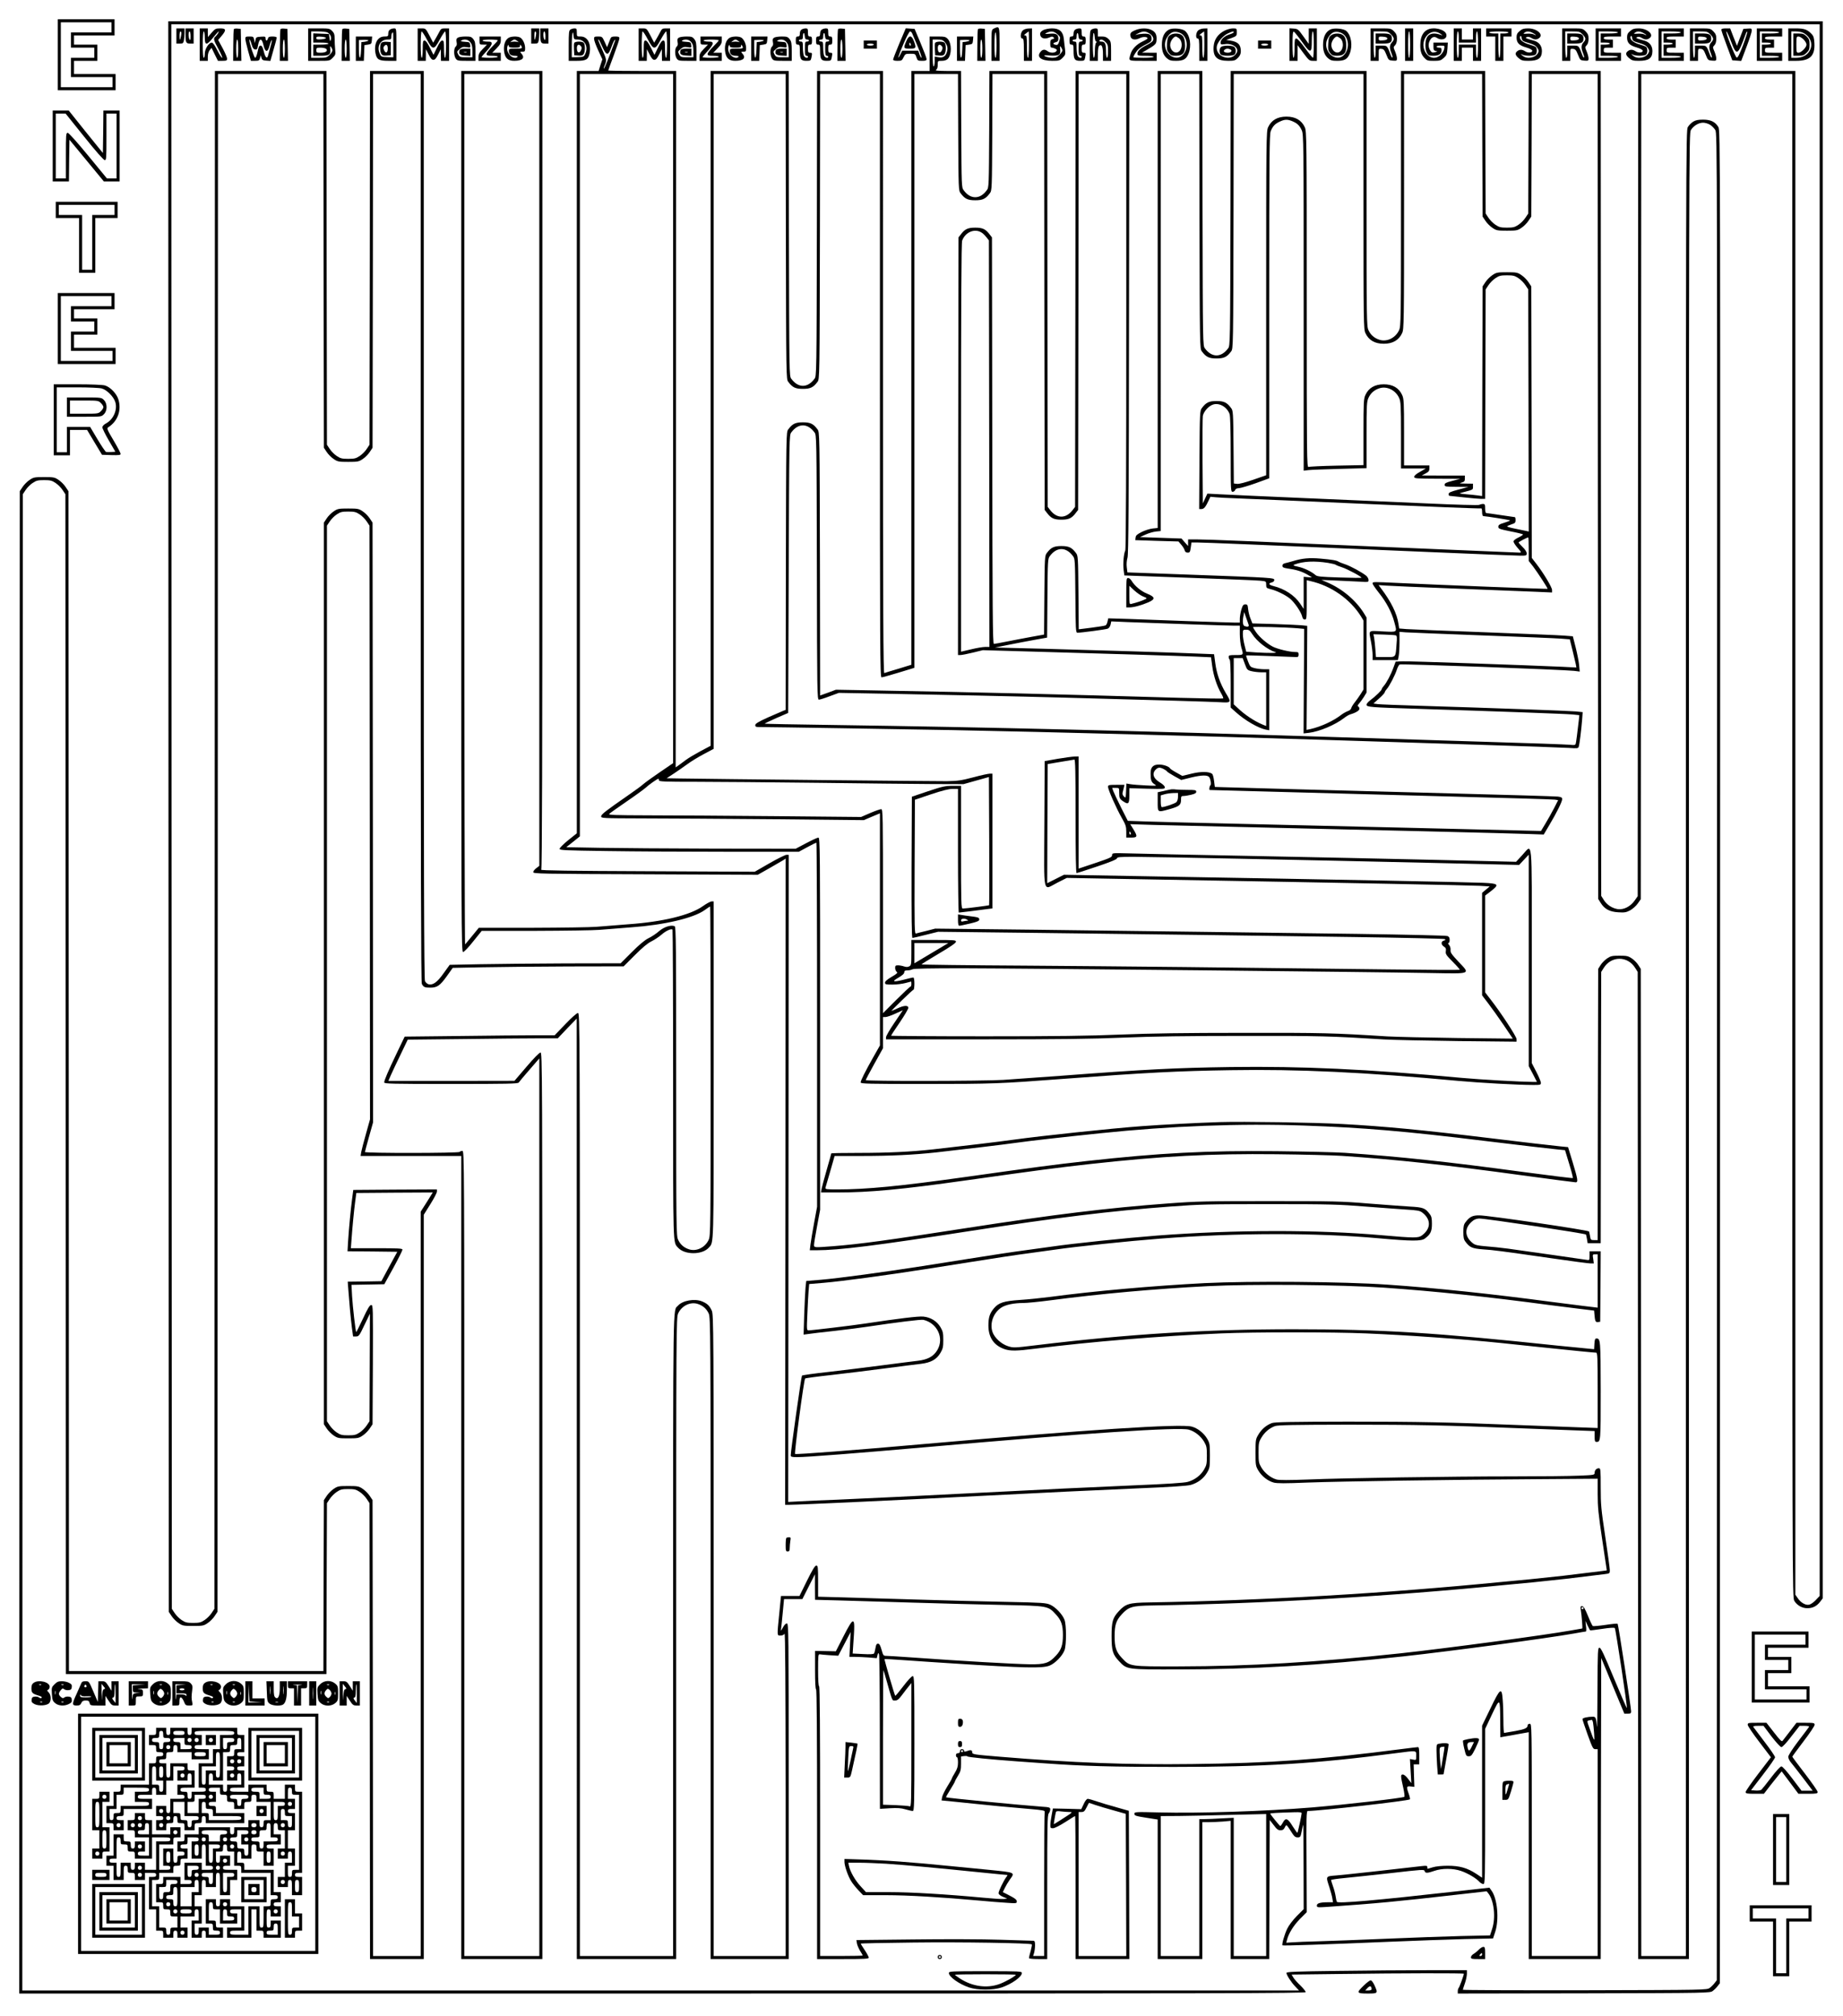
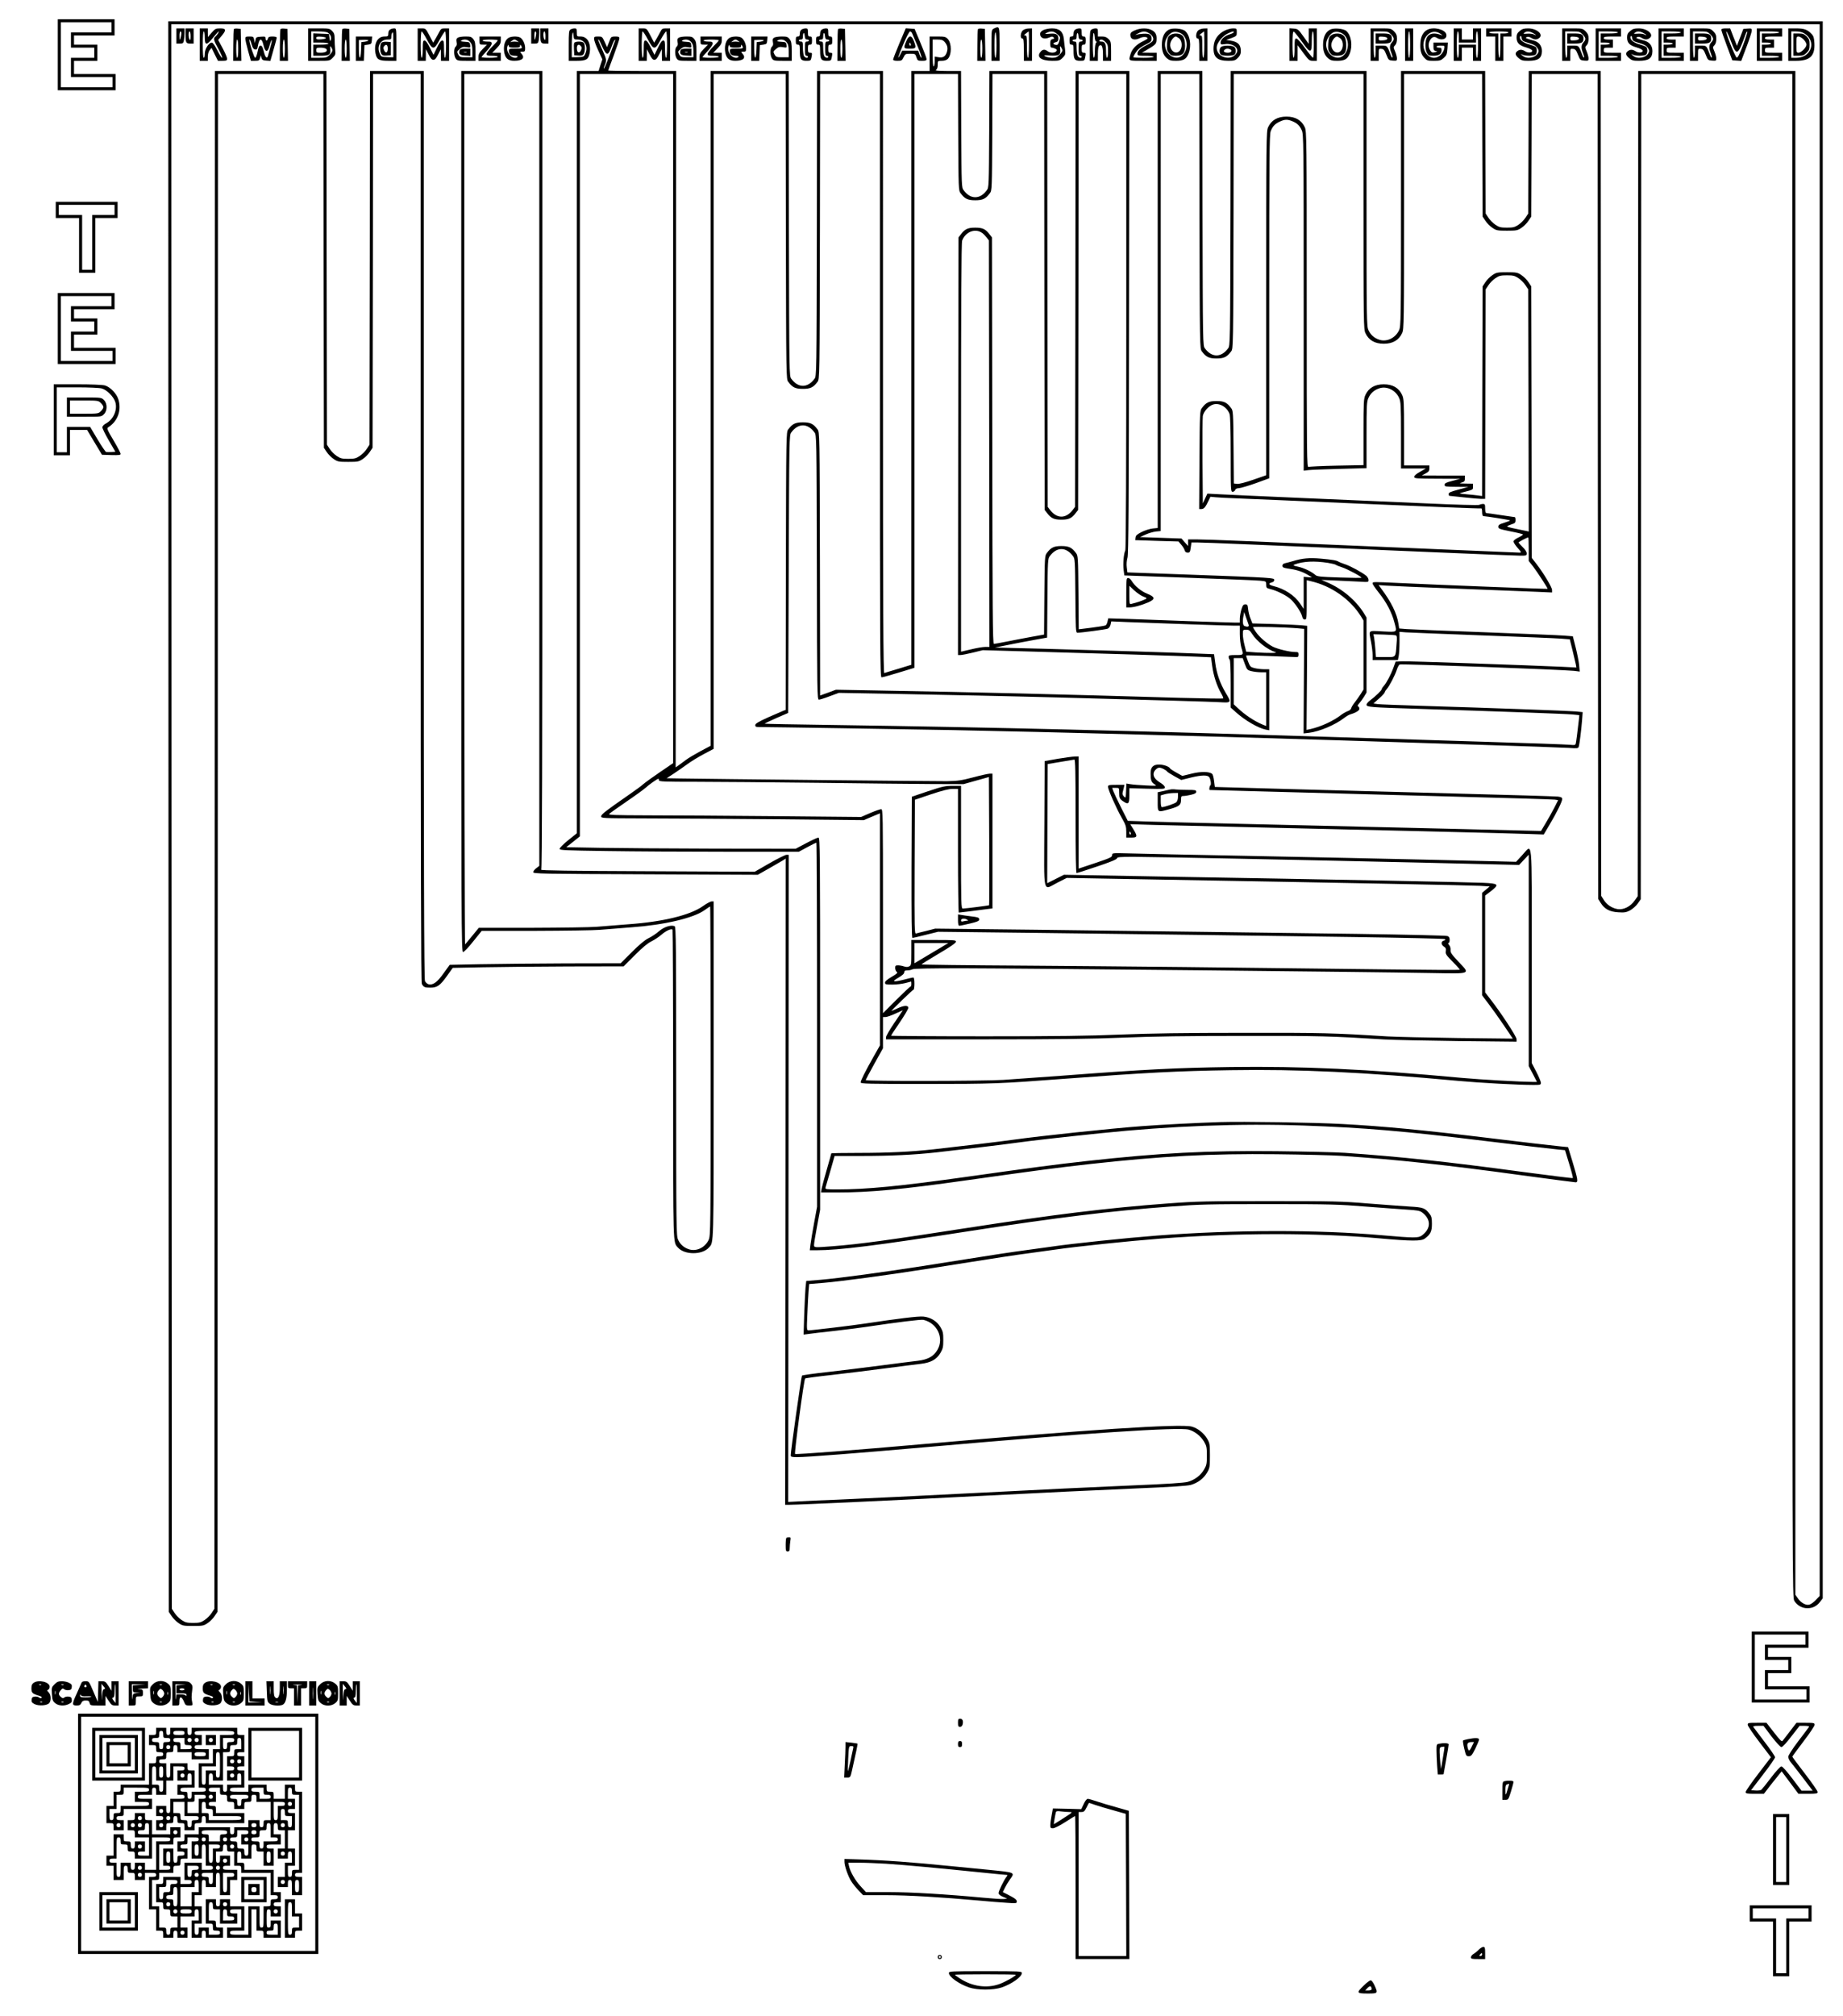
<svg xmlns="http://www.w3.org/2000/svg" version="1.0" width="2424" height="2650.667" viewBox="0 0 1818 1988">
  <path d="M57 54v35h57V73H73V60h23V44H73v-9h40V19H57v35zm53-27v5H70v15h23v10H70v19h41v10H60V22h50v5zM166.2 805.3l.3 784.3 2.8 4.2c1.5 2.3 4.6 5.4 6.9 6.9 3.8 2.6 4.9 2.8 14.3 2.8s10.5-.2 14.3-2.8c2.3-1.5 5.4-4.6 6.9-6.9l2.8-4.2.3-758.3L215 73h104l.2 184.3.3 184.3 2.8 4.2c1.5 2.3 4.6 5.4 6.9 6.9 3.8 2.6 4.9 2.8 14.3 2.8s10.5-.2 14.3-2.8c2.3-1.5 5.4-4.6 6.9-6.9l2.8-4.2.3-184.3L368 73h47v447.6c0 335.3.3 448.1 1.1 449.7 1.7 3.2 2.8 3.7 8.4 3.7 6.8 0 9.6-2 16.4-11.5l5.7-8 30-.6c16.4-.3 54.4-.7 84.2-.8l54.4-.1 11-11c7.5-7.5 12.7-11.9 16.5-13.7 3-1.5 7.5-4.5 9.9-6.6 4.2-3.7 9.6-6.2 10.8-4.9.3.3.6 68.9.6 152.4 0 163.2-.2 155.5 4.8 161.2 6.5 7.3 23.9 7.3 30.4 0 5-5.7 4.8 3.1 4.8-175.4V889h-2.1c-1.1 0-5 2.1-8.5 4.6-12.4 8.9-39.5 15.5-73.4 17.9-11.8.9-26 2-31.5 2.5s-33.9.9-63.1 1h-53.1l-6.3 7.7c-3.5 4.3-6.7 8.2-7.2 8.7-.4.6-.8-192.4-.8-428.7V73h74v780.9l-3 2.3c-1.6 1.2-3 2.9-3 3.9 0 1.6 7.5 1.7 110.8 2.1l110.7.5 11.5-6.5c6.3-3.6 12.5-7.2 13.8-8l2.2-1.5-.2 318.7-.3 318.6h4.5c8.4 0 116.6-5 193.5-9 10.5-.5 28.5-1.4 40-2 11.6-.6 29.5-1.5 39.8-2 10.4-.5 41-1.9 68-3.1 34.3-1.4 50.8-2.5 54.4-3.5 6.9-2 12.6-6.3 16-12.1 2.6-4.5 2.8-5.4 2.8-16.8s-.2-12.3-2.8-16.8c-3.3-5.5-9.2-10.2-15.1-11.8-10.8-3-104.3 3.1-263.1 17.1-68.8 6.1-126.6 10.5-128.2 9.9-1-.4 8.7-73.3 9.9-74.4.4-.4 12.1-2 26-3.5 13.9-1.6 37.7-4.5 52.8-6.5 15.1-2 31-4 35.4-4.5 9.9-1.2 15.5-4.3 19.3-10.8 2.4-4.1 2.8-5.8 2.8-12.7 0-6.9-.4-8.6-2.8-12.7-3.5-5.9-9.7-9.7-16.9-10.4-4.8-.5-24.4 1.9-58.3 7-10.9 1.7-51.8 6.6-54.9 6.6-1.8 0-1.9-.7-1.2-15.8.3-8.6.9-18.9 1.2-22.8l.6-7.1 14.4-1.2c17.7-1.5 62.1-7.5 100.4-13.5 15.7-2.5 35.9-5.7 45-7.1 9.1-1.4 23.5-3.6 32-5 8.5-1.3 21.1-3.1 28-4 6.9-.9 17-2.3 22.5-3.1 20.1-3 72.8-8.5 104-10.9 75.5-5.8 153.4-5.9 215.8-.3 32.5 2.9 41.7 2.9 45.3.2 5.5-4.1 6.9-7 6.9-14.4 0-5.4-.4-7.5-2.1-9.6-4.4-6-6.5-6.8-19.7-7.5-6.7-.4-25-1.8-40.7-3-26.1-2.2-34.4-2.4-97.5-2.4-62.4 0-71.9.2-100 2.3-59.8 4.4-112.6 10.9-198.5 24.2-78.7 12.2-105.5 15.9-132.4 18-18.6 1.4-18.6 1.5-18.6-1.4 0-1.3 1.3-9.6 3-18.4l3-16.1v-183.5c0-170.6-.1-183.6-1.7-183.6-.9 0-6.3 2.5-12 5.5l-10.4 5.5-80.2-.1c-44.1-.1-95-.5-113.2-.8l-32.9-.6 6.7-5.3 6.7-5.4V73h92v679.6l-13.2 9c-7.2 4.9-14.5 10.2-16.2 11.7-1.7 1.6-8 6.2-14.1 10.4-22.9 15.9-27.5 19.4-27.5 21.4 0 1.8 1.2 1.9 40.8 2 22.4 0 80.7.4 129.5.8l88.8.9 8-3.4 7.9-3.3V1031l-6.4 11.3c-8.2 14.5-12.6 23.3-12.6 25.2 0 1.3 7.2 1.5 63.3 1.5 66.7 0 74.3-.3 136.2-5 82.4-6.2 113.2-7.8 165.5-8.6 66.9-1.1 131.8 2 225 10.6 20.7 1.9 58.6 4 73.8 4 6.6 0 7.2-.2 7.2-2.1 0-1.1-2-6-4.5-10.8l-4.5-8.7V942.7c0-120.8 1-110.5-9.5-99.3l-6 6.5-79.5-1.9c-43.7-1-126.3-2.8-183.5-3.9s-111.1-2.2-119.7-2.5c-15.7-.4-15.8-.4-15.8 1.8 0 1.9-1.9 2.8-16.5 7.7l-16.5 5.5V746l-3.7.1c-2.1 0-9.6 1-16.8 2.2l-13 2.3-.3 62.2c-.3 72.3-1.9 65.1 13 57.6l9.1-4.6 89.1 1.6c200.2 3.5 309.6 5.7 318.6 6.2l9.5.6-3.8 3.2-3.7 3.1v101.1l6 7.9c3.3 4.3 10.2 13.9 15.2 21.3l9.1 13.5-53.9-.6c-29.6-.4-61.1-1.1-69.9-1.6-54-3.4-62.8-3.6-141.5-3.5-58.9 0-92.7.5-121.9 1.7-30.7 1.3-63 1.7-133.3 1.7-51 0-92.8-.3-92.8-.6s3.8-6.2 8.5-13c4.7-6.9 8.5-13.4 8.5-14.4 0-2.8-4.2-2.6-10.8.5-3 1.4-5.6 2.5-5.9 2.5-.2 0 4.4-4.7 10.4-10.5 5.9-5.8 11.1-10.5 11.5-10.5.4 0 .8-2.7.8-6 0-3.6-.4-6-1.1-6-.6 0-4.7.9-9.1 2.1-10.9 2.7-12.6 2.1-5.6-1.9 3.9-2.3 5.8-4 5.8-5.3 0-1.5.7-1.9 3.1-1.9 1.7 0 3.9-.5 5.1-1.1 1.4-.7 16.9-1 49.7-1 69.2.2 396.3 3.5 461.9 4.7 40.4.7 38.8 1.4 26.5-11.6-6.5-7-7.7-8.7-7.4-11.2.1-1.8-.4-3.7-1.5-4.9-1-1.1-1.2-1.9-.6-1.9.7 0 1.2-1.4 1.2-3 0-2.2-.6-3.3-2.2-3.9-1.3-.5-41.2-1.4-88.8-2.1-47.6-.6-116-1.5-152-2s-110.3-1.4-165-2.1l-99.5-1.1-8.5 2.2c-4.7 1.1-9.3 2.3-10.3 2.6-1.6.5-1.7-2.9-1.5-65.7l.3-66.2 16-5.4c11.2-3.7 17.5-5.3 21.2-5.3h5.3v61c0 33.5.4 61 .8 61 .7 0 19.8-2.3 29-3.6l4.2-.5V763h-2.7c-1.5 0-8.8 1.6-16.2 3.6-11.8 3.1-15.2 3.6-26.1 3.8-10.5.1-229.9-2.1-265-2.7l-11.4-.2 6.9-4.5c3.8-2.5 9.8-6.7 13.4-9.3 3.6-2.7 11-7.2 16.3-10l9.8-5.2V73h71l.2 150.4c.3 150.2.3 150.5 2.4 153.2 4.1 5.5 7 6.9 14.4 6.9s10.3-1.4 14.4-6.9c2.1-2.7 2.1-3 2.4-153.2L809 73h59v297.5c0 270.2.1 297.5 1.6 297.5.8 0 8.5-2.1 17-4.7l15.4-4.7V73h43l.2 57.4c.3 56.3.3 57.5 2.4 60.2 4.1 5.5 7 6.9 14.4 6.9s10.3-1.4 14.4-6.9c2.1-2.7 2.1-3.9 2.4-60.2L979 73h51l.2 214.9.3 215 2.1 2.7c4.1 5.5 7 6.9 14.4 6.9s10.3-1.4 14.4-6.9l2.1-2.7.3-215L1064 73h47v234.1c0 155.7-.3 234.7-1 235.9-1.5 2.8-2.4 13-1.6 19.2l.7 5.3 64.2 2.3c35.3 1.3 66.8 2.5 70 2.9 5.7.6 5.7.6 5.7 3.9 0 3.1.3 3.4 4.3 4.4 5.9 1.4 14.5 5.6 19.1 9.3 4.4 3.5 11.1 13.3 12.1 17.7.5 2.1 1.3 3 2.6 3 1.8 0 1.9-.9 1.9-19.4v-19.4l3.8.9c20.3 4.6 39 17.7 49.6 34.6l2.6 4.3v68l-2.7 4.3c-1.4 2.3-4.1 6-5.8 8.2-1.8 2.2-3.4 4.9-3.6 5.9-.2 1.1-1.7 2.4-3.4 2.9-1.6.6-4.6 2.2-6.5 3.7-7.7 6-19.8 11.6-30.3 14l-3.9.8.4-51.3.3-51.3-6-.6c-3.3-.3-15.5-.8-27-1.2l-21.1-.6-1.8-4.6c-1.1-2.5-2.1-6.7-2.4-9.4-.4-4.2-.7-4.8-2.8-4.8-1.9 0-2.6.9-3.9 5.2-.8 2.8-1.5 6.9-1.5 9v3.8h-4.7c-2.7 0-22.8-.7-44.8-1.4-22-.8-49.1-1.8-60.1-2.2l-20.2-.6-.7 3.1c-.3 1.7-1.2 3.4-1.8 3.8-.7.4-6.9 1.4-13.9 2.3l-12.7 1.6-.3-36.2c-.3-34.8-.4-36.4-2.4-39-4.1-5.5-7-6.9-14.4-6.9s-10.3 1.4-14.4 6.9c-2 2.6-2.1 4.1-2.4 41.6l-.3 38.8-12.2 2.2c-6.7 1.2-17.5 3.3-24.1 4.6-6.5 1.3-12.5 2.4-13.2 2.4-1.2 0-1.4-32.6-1.6-200.4l-.3-200.5-2.1-2.7c-4.1-5.5-7-6.9-14.4-6.9s-10.3 1.4-14.4 6.9l-2.1 2.7-.3 206L945 646h2.4c1.4 0 6.9-1.1 12.3-2.4l9.8-2.4 49 1.4c70.1 1.9 146.8 4.3 162.5 5l13.6.6 1.2 8.9c1.3 9.4 4.6 19.6 8.8 26.7 1.4 2.4 2.3 4.6 2 5-.4.3-19.4 0-42.4-.6-126-3.7-200.9-5.5-291.6-7.1l-48-.9-7.8 2.9-7.8 2.8-.2-129.9c-.3-129.4-.3-129.9-2.4-132.6-4.1-5.5-7-6.9-14.4-6.9s-10.3 1.4-14.4 6.9c-2.1 2.7-2.1 3.1-2.4 139.7l-.2 137-2.4.9c-1.3.5-8 3.4-15 6.5-9.7 4.4-12.6 6.2-12.6 7.6 0 1.5.7 1.9 3.3 1.9 11.7 0 147.4 2.2 190.7 3 104.8 2.1 234.5 5.5 378.5 10 34.7 1.1 98.6 3.1 142 4.5 43.5 1.3 83.1 2.8 88.1 3.1 8.4.6 9.2.5 9.7-1.2.8-2.5 2.5-16 3.3-26l.6-8.1-6.8-.7c-6.8-.6-85.7-3.5-154.9-5.6-19.8-.6-38-1.3-40.4-1.6l-4.3-.6 5.6-5c3.1-2.7 5.6-5.5 5.6-6.1 0-.6.9-2 1.9-3.1 2.6-2.8 8.4-14 10.1-19.5.8-2.4 2-4.5 2.7-4.8 2.1-.8 161.5 5.1 172.2 6.3l5.4.7-.6-6.4c-.3-3.5-1.9-11.4-3.4-17.4l-2.8-11-9-.7c-4.9-.4-40.3-1.8-78.5-3.3-38.2-1.4-72.7-2.8-76.6-3.1l-7.2-.6-.7-4.6c-1.5-10.2-7.3-21.9-17.3-35.1l-2.3-3.1 7.3.5c4 .3 35.4 1.7 69.8 3 34.4 1.4 69.6 2.8 78.3 3.1l15.7.7v-2.5c0-2.6-8.3-16.5-15.5-25.8l-4.5-5.8-.2-133.9-.3-133.9-2.8-4.2c-1.5-2.3-4.6-5.4-6.9-6.9-3.8-2.6-4.9-2.8-14.3-2.8s-10.5.2-14.3 2.8c-2.3 1.5-5.4 4.6-6.9 6.9l-2.8 4.2-.3 103.4-.2 103.4-4.3-.6c-2.3-.3-7.6-.9-11.7-1.2-6.9-.7-7.2-.8-4-1.6 11.5-3 11-2.7 11-5.8v-3l-7.2-.1c-6.3-.1-6.8-.2-4-1 2.7-.8 3.2-1.4 3.2-3.9v-3h-21.2l-21.3-.1 3.8-2c3-1.6 3.7-2.5 3.7-4.9v-3h-25v-32.8c0-29.6-.2-33.1-1.9-36.7-3.2-7-9.3-10.5-18.1-10.5s-14.9 3.5-18.1 10.5c-1.7 3.6-1.9 7.1-1.9 36.6v32.6l-26.2.5c-14.5.3-27.1.9-28 1.3-1.7.7-1.8-7.6-1.8-165.1 0-158.8-.1-166.1-1.9-169.9-3.2-7-9.3-10.5-18.1-10.5s-14.9 3.5-18.1 10.5c-1.8 3.8-1.9 11.2-1.9 173.6v169.6l-12.7 4.4c-8.1 2.8-14 4.3-16 4.1l-3.2-.4-.3-35.8c-.3-34.4-.4-36-2.4-38.6-4.1-5.5-7-6.9-14.4-6.9s-10.3 1.4-14.4 6.9c-2 2.7-2.1 4-2.4 51.2l-.3 48.4h2.3c2.4 0 4.1-2 7-8.3l1.8-3.8 5.2.5c2.9.3 12.5.8 21.3 1.1 8.8.3 66.3 2.8 127.9 5.5 61.5 2.7 112.2 4.7 112.7 4.4.5-.3.9 1.3.9 3.5 0 2.6.5 4.1 1.3 4.1 2.8.1 25.7 3.7 26.2 4.2.3.3-2.2 1.3-5.5 2.3-4.9 1.5-6 2.2-6 4 0 1.9 1.1 2.3 11.8 4.5 6.4 1.2 12 2.6 12.5 3 .4.3-1.5 1.7-4.3 3-3.1 1.5-5 3-5 4s1.8 3.8 4.1 6.4c3.8 4.3 3.9 4.6 1.7 4.6-1.3 0-39-1.6-83.8-3.5-181.2-7.8-223.9-9.5-233.2-9.5h-9.8v6.5l-3.3-3.7-3.2-3.7-20.5-.7-20.5-.7 5.5-2.5c3-1.4 7.6-2.7 10.2-3l4.8-.5V73h38l.2 135.4c.3 135 .3 135.5 2.4 138.2 4.1 5.5 7 6.9 14.4 6.9s10.3-1.4 14.4-6.9c2.1-2.7 2.1-3.2 2.4-138.2L1217 73h128v125.7c0 119.9.1 126 1.9 129.8 3.2 7 9.3 10.5 18.1 10.5s14.9-3.5 18.1-10.5c1.8-3.8 1.9-9.9 1.9-129.8V73h77l.2 70.3.3 70.3 2.8 4.2c1.5 2.3 4.6 5.4 6.9 6.9 3.8 2.6 4.9 2.8 14.3 2.8s10.5-.2 14.3-2.8c2.3-1.5 5.4-4.6 6.9-6.9l2.8-4.2.3-70.3.2-70.3h65l.2 406.7.3 406.8 2.4 3.8c3.8 6.2 8.9 8.9 17.4 9.4 6.2.4 7.8.1 11.7-1.9 2.5-1.4 5.9-4.4 7.5-6.7l3-4.3.3-406.9.2-406.9h149v751.2c0 747.9 0 751.3 2 754.6 2.7 4.4 7.6 7.2 12.8 7.2 5.3 0 9.3-2 12.6-6.3l2.6-3.4V21H166l.2 784.3zM1795 799v774.9l-3.8 4c-2 2.2-5 4.3-6.5 4.6-3.4.9-8.4-1.9-11.4-6.5l-2.3-3.3V70h-155l-.2 406.9-.3 406.9-3 4.3c-4.2 5.9-10.6 9.2-16.5 8.5-5.6-.8-11.1-4.3-14.1-9.3l-2.4-3.8-.3-406.8L1579 70h-71l-.2 70.3-.3 70.3-2.8 4.2c-1.5 2.3-4.6 5.4-6.9 6.9-3.6 2.4-5.2 2.8-11.3 2.8-6.1 0-7.7-.4-11.3-2.8-2.3-1.5-5.4-4.6-6.9-6.9l-2.8-4.2-.3-70.3-.2-70.3h-83v125.7c0 120.3-.1 126-1.9 129.9-3.4 7.5-11.7 11.7-19 9.6-5.3-1.6-9-4.8-11.2-9.6-1.8-3.9-1.9-9.6-1.9-129.9V70h-134l-.2 135.4c-.3 135-.3 135.5-2.4 138.2-6.8 9.2-16 9.2-22.8 0-2.1-2.7-2.1-3.2-2.4-138.2L1186 70h-44V520.7l-4.9.5c-2.8.3-7.6 1.8-10.8 3.4-4.6 2.3-5.9 3.4-6.1 5.5l-.3 2.6 21.3.7 21.3.6 2.8 3.3c1.5 1.7 3 4.2 3.3 5.4.4 1.6 1.4 2.3 3 2.3 2 0 2.4-.6 3-5l.7-5h6.6c6.4 0 58.5 2.2 230.1 9.5 44.8 1.9 84.3 3.5 87.7 3.5 5.9 0 6.3-.1 6.3-2.3 0-1.4-1.6-3.9-4-6.2-2.2-2.1-4-4.2-4-4.5 0-.6 8.5-5 9.5-5 .3 0 .5 5.2.5 11.6v11.6l4.4 5.6c4.7 6.3 14.6 21.5 14.2 21.9-.3.3-103.1-3.7-145.6-5.7-27.7-1.3-27-1.3-27 .5 0 .8 2.9 5 6.4 9.4 7.1 8.8 12.6 19.3 15 28.6 2.8 10.5 3.5 9.9-11.4 9.2-15-.8-13.9-1.8-11.5 10.6.8 4.3 1.5 10.1 1.5 12.8v4.9h24.9l.8-3.8c.4-2 .8-8.3.8-13.9v-10.2l6 .5c3.3.2 37.1 1.6 75 3 38 1.4 73.1 2.8 78 3.2l9 .7 2.6 10.5c1.4 5.8 2.9 12 3.3 13.9l.6 3.4-13.7-.7c-35.2-1.6-152.1-5.7-158-5.4l-6.6.3-2.2 6c-2.5 6.9-6.8 15-9.6 18.1-1 1.1-1.9 2.5-1.9 3 0 1.2-6 7-11.2 10.9-2.1 1.5-3.8 3.5-3.8 4.5 0 2.3 3.8 2.6 49.5 4 76.3 2.4 147.5 5 153.7 5.6l6.7.7-.4 4.1c-1.5 13.2-2.7 22.3-3.1 23.9-.5 1.6-1.3 1.7-5.7 1.2-2.9-.3-41.4-1.7-85.7-3-44.3-1.4-108.6-3.4-143-4.5-199.9-6.3-344.3-9.8-497.9-12-37.1-.5-67.6-1.1-67.8-1.3-.1-.2 5-2.7 11.4-5.5l11.8-5.1.5-137c.5-136.4.5-137 2.6-139.7 6.8-9.2 16-9.2 22.8 0 2.1 2.7 2.1 3.2 2.4 133.2.2 123.1.3 130.4 2 130.4.9 0 5.8-1.5 10.7-3.4l9-3.3 44.5.8c55.4 1 130.1 2.6 178 3.9 99.7 2.7 143.4 4 152.8 4.5 12.1.7 12.2.6 6.2-9.3-5.5-9.4-8.8-18.7-10.2-29.1l-1.2-8.9-15.1-.6c-22-1-97.9-3.3-153-4.8l-48-1.2 13.5-2.7c7.4-1.5 19-3.7 25.7-4.9l12.2-2.2.3-38.8c.3-37.5.4-39 2.4-41.6 6.8-9.2 16-9.2 22.8 0 2 2.6 2.1 4.2 2.4 39.2.2 32.6.4 36.4 1.9 36.4 3.9 0 28-3.2 30-4 1.2-.5 2.4-2.2 2.8-4l.7-3.2 16.1.7c37.1 1.4 98.6 3.5 104.5 3.5h6.2v8.3c0 4.6.7 10.6 1.5 13.3 2.3 7.5 2.3 7.4-5.5 7.4-6.3 0-7 .2-7 1.9 0 1.1.5 2.3 1 2.6.6.4 1 9.5 1 24v23.3l5 4.5c9.1 8.2 22.2 15.8 29.8 17.3l3.2.6V660h-5.1c-2.7 0-7-.5-9.4-1.1-4-1-4.4-1.5-6.4-6.6-1.2-3.1-2-5.7-1.8-5.9.2-.2 10.9.1 23.8.6 12.8.5 24.4 1 25.7 1 1.7 0 2.2-.6 2.2-2.5 0-2.2-.4-2.5-3.6-2.5-5.1 0-17.3-2.9-21.9-5.3-5.5-2.8-13.2-9.4-16.6-14.4-1.6-2.3-2.9-4.5-2.9-4.8 0-.7 32.2.1 44 1.1l6.5.6-.3 51.5-.3 51.6 5.3-.6c10.5-1.3 25.9-7.8 34.8-14.7 1.9-1.5 4.6-3.1 6-3.5 5.5-1.6 9-3.8 9-5.5 0-1-.6-2-1.2-2.3-.9-.3-.7-1.1.8-2.8 1.2-1.3 3.3-4.3 4.8-6.6l2.6-4.3v-74l-2.6-4.3c-8.1-12.9-21.5-24.1-36.3-30.4l-5.6-2.4 14 .6c7.7.3 18.2.8 23.3 1.1 9 .6 9.2.5 9.2-1.6 0-1.2-1-3-2.2-4.1-4.1-3.4-15.5-9.6-20.9-11.4-3-1-5.8-2.1-6.4-2.5-1.7-1.3-6.4-2.1-17.8-3.1-11.3-1-18.2-.3-27.7 2.6-2.5.7-5.7 1.6-7.2 1.9-1.9.4-2.8 1.3-2.8 2.5 0 1.5 1 2.1 4.3 2.6 9.3 1.3 14.4 2.9 19.5 5.7 2.8 1.6 5.2 3 5.2 3.1 0 .2-1.8.1-4-.1l-4-.4V600.5l-3.4-5.1c-5.5-8.2-15.4-14.7-26.3-17.4-4.8-1.2-5.5-2.7-1.8-3.6 1.5-.4 2.5-1.3 2.5-2.4 0-2.2-1.1-2.3-81.2-5.2l-63.7-2.3-.6-5c-.4-3-.1-6.8.7-9.5 1-3.6 1.3-50.8 1.5-242.3L1114 70h-53l-.2 214.9-.3 215-2.1 2.7c-6.8 9.2-16 9.2-22.8 0l-2.1-2.7-.3-215L1033 70h-57l-.2 57.4c-.3 56.3-.3 57.5-2.4 60.2-3.4 4.6-7.2 6.9-11.4 6.9s-8-2.3-11.4-6.9c-2.1-2.7-2.1-3.9-2.4-60.2L948 70h-13.3c-9.4-.1-12.7-.3-11.4-1.1 1.1-.7 1.7-2.2 1.7-4.9 0-4 0-4 4-4 2.6 0 4.7-.7 5.9-1.9 4-4 4-15.4 0-19.7-2-2.1-3.1-2.4-10.1-2.4H917v34h-18v585.6l-12.7 3.9c-7.1 2.1-13.4 4-14 4.3-1 .3-1.3-59.4-1.3-296.7V70h-65l-.2 150.4c-.3 150.2-.3 150.5-2.4 153.2-6.8 9.2-16 9.2-22.8 0-2.1-2.7-2.1-3-2.4-153.2L778 70h-77v665.5l-10 5.3c-5.4 2.9-11.8 6.7-14.2 8.5-2.4 1.8-5.6 4.2-7.3 5.4l-3 2.1.3-343.4L667 70h-33.5c-18.4 0-33.5-.2-33.5-.5s2.5-7.1 5.5-15.1c3-8.1 5.5-15.5 5.5-16.5 0-1.5-.8-1.9-4-1.9-3.3 0-4.2.4-4.9 2.2-.5 1.3-1.5 3.6-2.1 5.3l-1.2 3-2.4-5.3c-2.3-5-2.5-5.2-6.4-5.2-3.6 0-4 .3-4 2.4 0 1.3 1.8 6.4 4.1 11.3l4.1 8.8-1.9 5.7-1.8 5.8H569v751.8l-8.5 6.8c-4.7 3.8-8.5 7.6-8.5 8.5 0 1.4 5 1.6 46.7 2.2 25.6.4 78.7.7 118 .7H788l8.3-4.5c4.6-2.5 8.7-4.5 9-4.5.4 0 .7 80.8.7 179.6v179.5l-2.9 15.7c-1.6 8.6-3.2 18.3-3.6 21.4l-.7 5.8h6.4c22.5 0 59.1-4.6 151.8-19 85.9-13.3 138.7-19.8 198.5-24.2 27.9-2.1 37.7-2.3 97-2.3 59.9 0 68.6.3 94.5 2.4 15.7 1.2 34 2.6 40.7 3 10 .6 12.8 1.1 15 2.7 9.1 6.8 9.1 16-.1 22.8-3.5 2.6-7.3 2.6-39.3-.2-63.2-5.6-145.8-5.5-221.8.3-31.2 2.4-83.9 7.9-104 10.9-5.5.8-15.6 2.2-22.5 3.1-6.9.9-19.5 2.7-28 4-8.5 1.4-22.9 3.6-32 5-9.1 1.4-29.3 4.6-45 7.1-38.3 6-82.7 12-100.3 13.5l-14.4 1.2-.7 6.6c-.3 3.6-.9 15.5-1.3 26.4l-.6 19.9 4.4-.6c2.4-.4 14.3-1.8 26.4-3.1 12.1-1.4 26.5-3.2 32-4.1 29.4-4.4 53-7.3 55.3-6.8 13.8 3.2 20.7 18 13.9 29.7-3.8 6.4-9.4 9.5-19.3 10.7-4.4.5-20.3 2.5-35.4 4.5-15.1 2-38.9 4.9-52.8 6.5-14 1.5-25.7 3.2-26.1 3.6-.7.8-11.1 74.5-11.1 78.6 0 1.5 1 1.8 6.3 1.8 10 0 58.5-3.8 129.2-10 154.2-13.6 247.3-19.8 257.1-17.1 5.9 1.6 11.8 6.3 15.1 11.8 2.5 4.3 2.8 5.7 2.8 13.8 0 8.1-.3 9.5-2.8 13.8-3.4 5.8-9.1 10.1-16 12.1-3.6 1-20.1 2.1-54.4 3.5-27 1.2-57.6 2.6-68 3.1-10.3.5-28.2 1.4-39.8 2-11.5.6-29.5 1.5-40 2-64.3 3.3-118.1 5.9-144 7-13.7.5-30.2 1.2-36.5 1.6l-11.5.6.3-319.1.2-319.1h-2.2c-1.1 0-8.7 3.7-16.7 8.3l-14.6 8.4-105.8-.5c-76.8-.3-105.6-.7-104.8-1.5.8-.8 1.1-110.6 1.1-394.4V70h-80v434.5c0 413.2.1 434.5 1.8 434.4.9 0 5.4-4.6 10-10.5l8.4-10.4h53.1c29.3-.1 57.7-.5 63.2-1s19.7-1.6 31.5-2.5c32.2-2.3 61.1-9.1 72-16.9 2.7-2 5.2-3.6 5.5-3.6.3 0 .5 73 .5 162.2 0 155.8-.1 162.5-1.9 166.4-3.4 7.5-11.7 11.7-19 9.6-5.3-1.6-9-4.8-11.2-9.6-1.8-3.9-1.9-10.3-1.9-156.4 0-135-.2-152.3-1.5-152.8-3.7-1.5-10.5.7-15.5 5-2.7 2.4-7.4 5.5-10.4 6.9-3.6 1.8-9 6.3-16.4 13.7l-11 11-54.4.1c-29.8.1-67.8.5-84.3.8l-29.9.6-6 8.3c-6.3 8.9-10.5 11.9-14.8 10.9-1.4-.4-3-1.8-3.6-3.2-.9-2-1.2-110.2-1.2-450V70h-53l-.2 184.3-.3 184.3-2.8 4.2c-1.5 2.3-4.6 5.4-6.9 6.9-3.6 2.4-5.2 2.8-11.3 2.8-6.1 0-7.7-.4-11.3-2.8-2.3-1.5-5.4-4.6-6.9-6.9l-2.8-4.2-.3-184.3L322 70H212l-.2 758.3-.3 758.3-2.8 4.2c-1.5 2.3-4.6 5.4-6.9 6.9-3.6 2.4-5.2 2.8-11.3 2.8-6.1 0-7.7-.4-11.3-2.8-2.3-1.5-5.4-4.6-6.9-6.9l-2.8-4.2-.3-781.3L169 24h1626v775zM594.1 46c4.1 9.1 5.8 9.2 8.9.7 1.2-3.4 2.7-6.7 3.3-7.2.7-.7.8-.4.3 1-6.4 17.4-9.9 26.2-10.8 27-.5.5-.3-.7.6-2.9 2.2-5.3 2.1-5.6-2.4-15.8-4.2-9.5-4.3-9.8-3.5-9.8.3 0 1.9 3.1 3.6 7zm337.6-4.8c2.9 3.3 3.6 6.3 2.3 10.3-1.4 4.3-4 5.8-8.5 4.9l-3.5-.6v4.5c0 2.5-.4 4.9-1 5.2-.6.4-1-4.2-1-12.9V39h4.8c3.8 0 5.3.5 6.9 2.2zm343 78.3c5 2.1 7.2 4.2 9.4 9 1.8 3.8 1.9 11.1 1.9 169.9v165.8l4.8-.6c2.6-.3 16.5-.8 31-1.2l26.2-.7v-32.6c0-29.6.2-33 1.9-36.7 2.2-4.8 5.9-8 11.2-9.6 7.3-2.1 15.6 2.1 19 9.6 1.7 3.7 1.9 7.1 1.9 36.8V462h24.5l-5.7 3.3c-3.7 2-5.8 3.8-5.8 4.9 0 1.7 1.7 1.8 22.8 1.9l22.7.1-7.7 2c-6.3 1.6-7.8 2.4-7.8 3.9 0 1.8.9 1.9 11.8 2l11.7.1-9.7 2.6c-7.8 2.1-9.8 2.9-9.8 4.4 0 1 .3 1.8.8 1.8.4 0 6.8.7 14.2 1.5 7.4.8 15.2 1.5 17.2 1.5h3.8l.2-103.3.3-103.3 2.8-4.2c1.5-2.3 4.6-5.4 6.9-6.9 3.6-2.4 5.2-2.8 11.3-2.8 6.1 0 7.7.4 11.3 2.8 2.3 1.5 5.4 4.6 6.9 6.9l2.8 4.2.3 119.4.2 119.4-2.2-.5c-1.3-.3-6.3-1.3-11.1-2.3-4.8-.9-8.4-2-8-2.4.4-.4 2.5-1.3 4.6-2 3.2-1 3.7-1.6 3.7-4.1 0-1.6-.3-2.9-.7-2.9-.5 0-6.6-.9-13.8-2-7.1-1.1-13.6-2-14.2-2-.9 0-1.3-1.6-1.3-4.5 0-3.9-.3-4.5-2.1-4.5-1.1 0-2.8.4-3.7.9-1 .5-22.9-.1-53.2-1.5-28.3-1.2-83.2-3.7-122-5.3-38.8-1.7-75.6-3.3-81.8-3.7l-11.2-.6-2.3 4.9-2.2 4.8-.3-41.5c-.1-22.8 0-43 .3-44.8.8-4.3 5.7-9.8 10-11.2 6.2-2.1 13.8 2.3 16.4 9.3.7 1.8 1.1 16.1 1.1 39.8 0 35.8.1 36.9 1.9 36.9 1.1 0 2.2-.8 2.5-1.8.4-1.1 1.7-1.7 3.8-1.8 1.8-.1 9.3-2.3 16.6-4.9l13.2-4.8V302.3c0-150.1.2-169.8 1.5-173 2.1-5 4.2-7.2 9-9.4 4.9-2.3 7.5-2.3 12.2-.4zM968.9 229.8c1.4 1 3.4 3.1 4.5 4.6l2.1 2.7.3 200.5.2 200.4h-4.2c-2.4 0-8.7 1.1-14 2.4l-9.8 2.3V441.4c0-140.1.3-202.1 1.1-204.1 3.3-8.8 13-12.5 19.8-7.5zM1310 555.1c3.5.6 6.9 1.4 7.5 1.8.5.5 3.4 1.6 6.4 2.6 5.2 1.7 19.1 9.1 19.1 10.2 0 .3-9.8.2-21.7-.2-18.8-.6-22.1-.9-23.8-2.5-3.8-3.3-11-6.8-16.9-8.1-5.1-1.1-5.5-1.4-3.5-2.2 8.4-3.2 19.5-3.7 32.9-1.6zm-78.3 61.1c.6 1.9-1.1 2.3-4.1 1.2-1.7-.7-2.1-4.7-.9-10.5l.6-3.3 1.9 5.5c1.1 2.9 2.2 6.2 2.5 7.1zm3.6 9.2c4.5 7.1 15 15.3 22.7 17.7 3.3 1-6.1 1.1-19.1.3l-9.6-.7-1.6-6.3c-.9-3.4-1.7-8.3-1.7-10.8 0-4.5.1-4.6 3.3-4.6 2.7 0 3.6.7 6 4.4zm141.6 1.2c1.1.4 1.3 2.1.7 8.7-1 13.5-.3 12.7-11.1 12.7h-9.2l-.6-7.8c-.3-4.2-.9-9.3-1.2-11.2l-.7-3.5 10.4.3c5.6.2 10.9.5 11.7.8zM1228 654.9c2.1 5.6 2.4 6 6.5 7 2.4.6 6.7 1.1 9.4 1.1h5.1v53l-3.7-1.5c-8.1-3.4-17.3-9.5-24.5-16.4l-3.8-3.5V649h8.8l2.2 5.9zM1061 805c0 37.6.3 56 1 56 .6 0 9.7-2.9 20.3-6.5 12.8-4.3 19.3-6.9 19.5-8 .3-1.3 2.8-1.5 16.7-1.5 18.2 0 164.5 3 295.5 6l84.5 2 4.8-5.1 4.7-5v208.5l4.1 7.8 4 7.8h-3.8c-12.3-.1-51.9-2.3-70.3-4-94.1-8.7-157.4-11.6-228-10.7-54.7.8-84.2 2.3-168.5 8.7-21.4 1.6-46.6 3.4-56 4-20.1 1.2-135.5 1.4-135.5.2 0-.4 3.8-7.7 8.5-16.1l8.5-15.3V1003h2.4c1.4 0 5.8-1.5 9.9-3.4l7.3-3.3-8.3 12.3c-4.6 6.7-8.3 13.2-8.3 14.3v2.1h96.8c74 0 106.3-.4 137.3-1.7 28.8-1.2 62.9-1.7 118.9-1.7 75.6-.1 85.4.2 138.5 3.5 8.8.5 41.8 1.2 73.3 1.6l57.2.6v-2.5c0-2.5-15.3-25.9-25.6-39.1l-5.4-7v-95.5l5.5-4.2c8.8-6.8 8-7.7-7.7-8.4-13.5-.6-150-3.3-319.8-6.2l-93.5-1.7-8.3 4.2-8.2 4.1.2-58.7.3-58.8 12.5-2.1c6.9-1.2 13.1-2.2 13.8-2.3.9-.1 1.2 11.7 1.2 55.9zm-85.3 87.7c-.4.4-23.2 3.3-25.9 3.3-1.7 0-1.8-3.5-1.8-60.5V775h-8.3c-7.3 0-10.1.6-24.2 5.3l-16 5.4-.3 69.6c-.1 48.8.1 69.7.9 69.7.5 0 6.5-1.4 13.2-3.1l12.1-3 96.1 1.1c52.8.6 125.7 1.5 162 2s105.2 1.5 153 2.1c47.9.7 87.7 1.6 88.5 2 1.2.7 1.1 1-.7 1.5-3 .8-3 3.9 0 5.9 1.9 1.2 2.3 2.2 1.9 4.6-.4 2.8.4 3.9 6.9 10.5 4 4 7.1 7.5 6.8 7.8-.2.3-33.3.1-73.4-.4-152.6-1.9-257.4-3-355.7-3.7-56-.3-101.8-.9-101.8-1.2 0-.3 7.7-5.1 17-10.6 11.6-6.8 17-10.6 17-11.8 0-1.6-1.7-1.7-22-1.7h-22v12.5c0 11.5-.1 12.5-2.1 13.5-1.5.8-2.9.8-5.1.1-1.7-.6-4.4-1.1-5.9-1.1-2.5 0-2.9.4-2.9 2.6 0 1.5.7 3.2 1.5 3.8 1.3.9.5 1.8-5 5-4.4 2.6-6.5 4.4-6.5 5.7 0 1.7.8 1.9 7.3 1.9 3.9 0 9.7-.7 12.7-1.5s5.6-1.5 5.8-1.5c.1 0 .2 1.1.2 2.5s-.4 2.5-.9 2.5-6.8 5.9-14 13.1L871 999.2V898.6c0-96.6-.1-100.6-1.8-100.6-1 0-5.9 1.7-10.8 3.8l-9 3.9-84.4-.8c-46.5-.4-102.7-.8-125-.8-34.6-.1-40.2-.3-39-1.5.8-.8 8.7-6.4 17.6-12.5 8.8-6 17.1-12.1 18.5-13.4 2.5-2.5 11.4-8.7 12.3-8.7.3 0 .6.7.6 1.5 0 1.3 4.8 1.5 37.3 1.5 20.4 0 73.9.5 118.7 1 44.8.6 95.7 1.1 113 1.2l31.5.1 12.5-3.5 12.5-3.5.3 63c.1 34.7.1 63.2-.1 63.4zm-48.2 42.1c-4.4 2.7-12 7.2-16.8 10L902 950v-20h33.5l-8 4.8z" />
  <path d="M980.3 28.2c-2.2 1.1-2.3 1.5-2.3 16.5V60h8V43.5c0-18 0-18-5.7-15.3zm2.7 16.3c0 7.7-.4 12.5-1 12.5s-1-4.8-1-12.5.4-12.5 1-12.5 1 4.8 1 12.5zM174 35.5V43h3.4c3 0 3.4-.4 4-3.1.3-1.7.6-5.1.6-7.5V28h-8v7.5zm4.9-2.3c-.1 1.3-.5 3.4-.9 4.8-.7 2-.8 1.6-.9-2.3-.1-2.6.4-4.7.9-4.7.6 0 1 1 .9 2.2zM183 33.9c0 8 .5 9.1 4.6 9.1h3.4V28h-8v5.9zm5 1.8c0 3.5-.3 4.4-1 3.3-1.3-2-1.3-8 0-8 .6 0 1 2.1 1 4.7zM197 44v16h8v-4.1c0-2.4.7-5 1.8-6.4l1.9-2.3 3.1 6.4L215 60h4.5c3.9 0 4.5-.3 4.5-2.2 0-1.2-2-5.8-4.4-10.3l-4.4-8.1 3.4-4c4.8-5.7 4.5-7.4-1.3-7.4-4.4 0-5.1.3-8.5 4.2l-3.7 4.3-.1-4.3V28h-8v16zm5-7c0 8 1.9 8 8.3 0 2.7-3.3 5.1-6 5.3-6 .8 0-1.4 3.6-3 5-2.4 1.9-2 3.4 3 12.6 2.5 4.6 4.1 8.4 3.5 8.4-.6 0-2.8-3.4-4.8-7.5-2.4-4.8-4.3-7.5-5.4-7.5-2.9 0-6.9 6.4-6.9 10.9 0 2.3-.4 4.1-1 4.1s-1-5-1-13 .4-13 1-13 1 2.7 1 6zM230.7 28.7c-.3.5-.6 7.7-.6 16.1L230 60h8.1l-.3-15.8-.3-15.7-3.2-.3c-1.7-.2-3.3.1-3.6.5zM235 48c0 5.3-.4 9-1 9s-1-3.7-1-9 .4-9 1-9 1 3.7 1 9zM276.7 28.7c-.3.5-.6 7.7-.6 16.1L276 60h8.1l-.3-15.8-.3-15.7-3.2-.3c-1.7-.2-3.3.1-3.6.5zM281 48c0 5.3-.4 9-1 9s-1-3.7-1-9 .4-9 1-9 1 3.7 1 9zM304 44v16h10.6c10.4 0 10.6 0 13.6-3 2.8-2.8 2.9-3.4 2.4-8.3-.3-2.8-.5-7.6-.5-10.4 0-4.3-.5-5.8-2.5-7.8-2.4-2.4-3.1-2.5-13.1-2.5H304v16zm19-12c2.8 1.5 4.2 4.7 3.3 7.3-.6 1.9-.8 1.6-1.3-1.8l-.5-4-7.7-.3-7.8-.3V42h7.5c4.3 0 7.5.4 7.5 1s-3.2 1-7.5 1H309v11h7.4c8.5 0 10-1.1 9.4-6.6-.4-3.2-.3-3.4.9-1.8 1.9 2.7 1.6 4.2-1.6 7.5-2.7 2.7-3.5 2.9-10.5 2.9H307V31h7.1c3.9 0 7.9.5 8.9 1zm-1.5 5.5c0 .5-2.1 1.1-4.7 1.3-3.9.3-4.8 0-4.8-1.3s.9-1.6 4.8-1.3c2.6.2 4.7.7 4.7 1.3zm.4 10.8c1.7 2.1-.7 3.7-5.6 3.7-3.9 0-4.3-.2-4.3-2.5s.4-2.5 4.4-2.5c2.4 0 4.8.6 5.5 1.3zM337.7 28.7c-.3.5-.6 7.7-.6 16.1L337 60h8.1l-.3-15.8-.3-15.7-3.2-.3c-1.7-.2-3.3.1-3.6.5zM342 48c0 5.3-.4 9-1 9s-1-3.7-1-9 .4-9 1-9 1 3.7 1 9zM384.8 29.1c-1.1.6-1.8 2.2-1.8 3.9 0 2.8-.3 3-3.8 3-6.8 0-10.5 7-8.8 16.5 1.2 6.2 3.4 7.5 12.6 7.5h8V44c0-15.9 0-16-2.2-16-1.3 0-3.1.5-4 1.1zm3.2 15.2v12.2l-4.7-.1c-7.3-.2-7.3-.2-8.9-4-2.9-6.8 1-13.4 7.8-13.4 3.5 0 3.8-.2 3.8-2.8 0-2.5.7-4.2 1.7-4.2.2 0 .3 5.5.3 12.3z" />
  <path d="M376.2 42.2c-1.6 1.6-1.6 8.9.1 11.2.9 1.3 2.3 1.7 5.2 1.4l4-.3v-13l-4-.3c-2.3-.2-4.6.3-5.3 1zm6.3 5.8c0 4.1-2.1 5-3.6 1.6-.9-2-.9-2.9.1-4.1 2-2.4 3.5-1.2 3.5 2.5zM412 44v16h8l.1-5.8v-5.7l2.7 5.2c1.9 3.9 3.2 5.3 4.7 5.3s2.8-1.4 4.7-5.3l2.7-5.2v5.7l.1 5.8h8V28h-4c-3.6 0-4.1.3-6 4.1-1.2 2.2-2.9 5.4-3.9 7l-1.8 3-3.7-7.1c-3.6-6.9-3.8-7-7.7-7H412v16zm9.1-5c5.7 10.6 7 10.6 12.7 0 2.4-4.4 4.8-8 5.3-8s.9 5.6.9 13c0 8-.4 13-1 13s-1-3.5-1-8.5c0-7.5-.2-8.5-1.8-8.5-1.3 0-2.9 2.2-5.2 7.1l-3.4 7-3.5-7c-2.4-4.8-4.1-7.1-5.3-7.1-1.6 0-1.8 1-1.8 8.5 0 5-.4 8.5-1 8.5s-1-5-1-13c0-7.3.4-13 .9-13s2.9 3.6 5.2 8zM524 35.5V43h3.4c3 0 3.4-.4 4-3.1.3-1.7.6-5.1.6-7.5V28h-8v7.5zm4.9-2.3c-.1 1.3-.5 3.4-.9 4.8-.7 2-.8 1.6-.9-2.3-.1-2.6.4-4.7.9-4.7.6 0 1 1 .9 2.2zM533 33.9c0 8 .5 9.1 4.6 9.1h3.4V28h-8v5.9zm5 1.8c0 3.5-.3 4.4-1 3.3-1.3-2-1.3-8 0-8 .6 0 1 2.1 1 4.7zM562.8 29.1c-1.6.9-1.8 2.8-1.8 15.9v15h8c9.2 0 11.4-1.3 12.6-7.5 1.7-9.5-2-16.5-8.8-16.5-3.8 0-3.8 0-3.8-4 0-3.5-.3-4-2.2-4-1.3 0-3.1.5-4 1.1zm7.1 9.9c6.7 0 10.5 6.6 7.7 13.4-1.6 3.8-1.6 3.8-8.8 4l-4.8.1V44.9c0-11 1.2-17.1 1.8-9.5.3 3.4.5 3.6 4.1 3.6z" />
  <path d="M566.4 42.4c-.3.7-.4 3.8-.2 6.7l.3 5.4 4 .3c2.9.3 4.3-.1 5.2-1.4 1.6-2.2 1.7-9.6.1-11.2-1.7-1.7-8.7-1.5-9.4.2zm6.6 3.1c1 1.2 1 2.1.1 4.1-1.3 3-3.5 2.7-3.9-.5-.7-4.6 1.4-6.5 3.8-3.6zM630 44v16h8l.1-5.8v-5.7l2.7 5.2c1.9 3.9 3.2 5.3 4.7 5.3s2.8-1.4 4.7-5.3l2.7-5.2v5.7l.1 5.8h8V28h-4c-3.6 0-4.1.3-6 4.1-1.2 2.2-2.9 5.4-3.9 7l-1.8 3-3.7-7.1c-3.6-6.9-3.8-7-7.7-7H630v16zm9.1-5c5.7 10.6 7 10.6 12.7 0 2.4-4.4 4.8-8 5.3-8s.9 5.6.9 13c0 8-.4 13-1 13s-1-3.5-1-8.5c0-7.5-.2-8.5-1.8-8.5-1.3 0-2.9 2.2-5.2 7.1l-3.4 7-3.5-7c-2.4-4.8-4.1-7.1-5.3-7.1-1.6 0-1.8 1-1.8 8.5 0 5-.4 8.5-1 8.5s-1-5-1-13c0-7.3.4-13 .9-13s2.9 3.6 5.2 8zM790.8 29.1c-1.1.6-1.8 2.2-1.8 3.9 0 2.3-.5 3-2 3-1.7 0-2 .7-2 4s.3 4 2 4c1.8 0 2 .7 2 6.1 0 8.3 1 9.9 6.4 9.9 4.1 0 4.4-.2 5-3.1.9-4.6.8-4.9-1.4-4.9-1.7 0-2-.7-2-4s.3-4 2-4 2-.7 2-4-.3-4-2-4-2-.7-2-4c0-3.5-.3-4-2.2-4-1.3 0-3.1.5-4 1.1zm5.3 9.9c1 0 1.9.4 1.9 1 0 .5-.9 1-2 1-1.8 0-2 .7-2 7 0 5.6.3 7 1.5 7 .8 0 1.5.4 1.5 1 0 1.8-2.9 1.1-4-.9-.5-1.1-1-4.7-1-8 0-5.4-.2-6.1-2-6.1-1.1 0-2-.5-2-1 0-.6.9-1 2-1 1.5 0 2-.7 2-2.8 0-4.3 1.5-4.9 1.8-.8.3 2.8.8 3.6 2.3 3.6zM810.8 29.1c-1.1.6-1.8 2.2-1.8 3.9 0 2.3-.5 3-2 3-1.7 0-2 .7-2 4s.3 4 2 4c1.8 0 2 .7 2 6.1 0 8.3 1 9.9 6.4 9.9 4.1 0 4.4-.2 5-3.1.9-4.6.8-4.9-1.4-4.9-1.7 0-2-.7-2-4s.3-4 2-4 2-.7 2-4-.3-4-2-4-2-.7-2-4c0-3.5-.3-4-2.2-4-1.3 0-3.1.5-4 1.1zm5.3 9.9c1 0 1.9.4 1.9 1 0 .5-.9 1-2 1-1.8 0-2 .7-2 7 0 5.6.3 7 1.5 7 .8 0 1.5.4 1.5 1 0 1.8-2.9 1.1-4-.9-.5-1.1-1-4.7-1-8 0-5.4-.2-6.1-2-6.1-1.1 0-2-.5-2-1 0-.6.9-1 2-1 1.5 0 2-.7 2-2.8 0-4.3 1.5-4.9 1.8-.8.3 2.8.8 3.6 2.3 3.6zM826.7 28.7c-.3.5-.6 7.7-.6 16.1L826 60h8.1l-.3-15.8-.3-15.7-3.2-.3c-1.7-.2-3.3.1-3.6.5zM831 48c0 5.3-.4 9-1 9s-1-3.7-1-9 .4-9 1-9 1 3.7 1 9zM887.2 42.7c-3.4 8.1-6.2 15.4-6.2 16 0 .9 1.5 1.3 4.3 1.3 4 0 4.5-.3 6-3.5 1.6-3.3 1.9-3.5 6.6-3.5 4.8 0 5 .1 6.1 3.5 1.1 3.3 1.4 3.5 5.6 3.5 3.6 0 4.4-.3 4.4-1.8 0-1-2.7-8.1-5.9-15.7l-5.9-14-4.4-.3-4.3-.3-6.3 14.8zm12.7-9.5c.5 1.3 3 7.1 5.5 13 2.5 6 4.1 10.8 3.6 10.8-.4 0-1.4-1.6-2-3.5l-1.2-3.5H890l-1.9 3.7c-3.6 6.9-2.2 2 3.1-10.4 2.9-6.8 5.8-12.3 6.5-12.3.8 0 1.8 1 2.2 2.2z" />
  <path d="M894 40.6c-3 7-2.8 7.4 3.5 7.4s6.6-.6 3.9-7.7c-2.3-5.9-4.8-5.8-7.4.3zm4.4 2.9c.3.8.1 1.5-.4 1.5-.6 0-1-.7-1-1.5s.2-1.5.4-1.5.6.7 1 1.5zM964.7 28.7c-.3.5-.6 7.7-.6 16.1L964 60h8.1l-.3-15.8-.3-15.7-3.2-.3c-1.7-.2-3.3.1-3.6.5zM969 48c0 5.3-.4 9-1 9s-1-3.7-1-9 .4-9 1-9 1 3.7 1 9zM1009.3 29.7c-2.7 1.9-3.3 8.3-.8 8.3 1.2 0 1.5 1.9 1.5 11v11h8V28l-3.2.1c-1.8 0-4.3.7-5.5 1.6zM1015 44c0 8-.4 13-1 13s-1-4.3-1-11c0-9.8-.2-11-1.7-11s-1.3-.4.7-2c1.4-1.1 2.6-2 2.8-2 .1 0 .2 5.8.2 13zM1029.3 29.6c-2.2 1.1-3.3 2.4-3.3 3.8 0 4.3 4.2 5.8 9.5 3.4 2-.9 2.8-.9 3.8.1.9.9.7 1.3-1.1 1.7-1.8.5-2.2 1.3-2.2 4.5 0 2.9.4 3.9 1.6 3.9.8 0 2.4.5 3.5 1.1 1.6.8 1.8 1.3.8 2.5-1.5 1.8-6 1.8-8.5-.1-2.6-2-4.8-1.9-6.7.3-4.8 5.3.1 9.2 11.3 9.2 6.6 0 7.4-.2 10.2-3 2.8-2.8 2.9-3.4 2.4-8.3-.4-2.8-.9-7.6-1.2-10.4-.8-7.2-4.3-10.3-11.7-10.3-2.9 0-6.7.8-8.4 1.6zm13.8 4.2c3 2.7 3 2.8 1.8 6.8-1.1 3.4-1.6 4-3.6 3.6-3-.6-2.9-1.8.2-2.6 1.9-.5 2.5-1.3 2.5-3.5 0-4.1-2.1-5.4-8-4.9-5.5.6-6.2.2-2.7-1.2 3.9-1.6 6.6-1.1 9.8 1.8zm4.9 16c0 .7-1.3 2.7-2.9 4.3-2.4 2.3-3.8 2.9-7.3 2.9-2.4-.1-5.4-.7-6.7-1.4-2.1-1.2-1.5-1.3 5-.8 8.7.5 10.4-.6 9.7-6.4-.4-3.2-.3-3.4.9-1.8.7 1 1.3 2.4 1.3 3.2zM1060.8 29.1c-1.1.6-1.8 2.2-1.8 3.9 0 2.3-.5 3-2 3-1.7 0-2 .7-2 4s.3 4 2 4c1.8 0 2 .7 2 6.1 0 8.3 1 9.9 6.4 9.9 4.1 0 4.4-.2 5-3.1.9-4.6.8-4.9-1.4-4.9-1.7 0-2-.7-2-4s.3-4 2-4 2-.7 2-4-.3-4-2-4-2-.7-2-4c0-3.5-.3-4-2.2-4-1.3 0-3.1.5-4 1.1zm5.3 9.9c1 0 1.9.4 1.9 1 0 .5-.9 1-2 1-1.8 0-2 .7-2 7 0 5.6.3 7 1.5 7 .8 0 1.5.4 1.5 1 0 1.8-2.9 1.1-4-.9-.5-1.1-1-4.7-1-8 0-5.4-.2-6.1-2-6.1-1.1 0-2-.5-2-1 0-.6.9-1 2-1 1.5 0 2-.7 2-2.8 0-4.3 1.5-4.9 1.8-.8.3 2.8.8 3.6 2.3 3.6zM1076.8 29.1c-1.6.9-1.8 2.8-1.8 15.9v15h8v-6.9c0-4.5.5-7.2 1.3-8 2.4-1.9 3.7.9 3.7 8.1V60h8v-9.5c0-8.8-.2-9.8-2.5-12-1.8-1.8-3.5-2.5-6.5-2.5h-4v-4c0-3.5-.3-4-2.2-4-1.3 0-3.1.5-4 1.1zm4.5 11.9c.8 0 .8.3-.1 1.2-.7.7-1.2 4-1.2 8 0 3.9-.4 6.8-1 6.8-1.2 0-1.4-23.3-.2-24.4.4-.4.8 1.3 1 3.8.2 2.6.8 4.6 1.5 4.6zm9.2.5c2.2 2.1 2.5 3.3 2.5 9 0 3.7-.4 6.5-1 6.5s-1-2.9-1-6.8c0-7.3-1-9.2-4.8-9.2-1.3 0-2-.4-1.7-1 1-1.7 3.5-1.1 6 1.5zM1119.3 30c-3.3 1.4-4.3 2.5-4.3 4.3 0 4.7 4.1 6 9.8 3.1 3-1.4 7.2-1.2 7.2.5 0 .4-2.3 1.8-5.1 3.1-6 2.9-10.4 7.5-11.8 12.7-1.9 6.6-2.4 6.3 12.4 6.3h13.5v-8h-7.2l-7.3-.1 3.9-2.2c9-5.2 10.1-6.2 10.4-9.6.5-5.3-.6-8-4.1-10.1-4.2-2.6-11.8-2.6-17.4 0zm14.4 2.9c3.6 2.3 5 5.5 3.2 7.7-.7.9-3.5 2.7-6.1 4-5.9 3-8.8 5.7-8.8 8.4 0 1.8.7 2 8 2 4.7 0 8 .4 8 1s-4 1-10 1c-5.5 0-10-.2-10-.5 0-1.4 3-6.2 5.2-8.1 1.2-1.2 4.7-3.4 7.6-4.8 4.5-2.3 5.2-3 5.2-5.6 0-2-.7-3.3-2.1-4.1-2.1-1.1-9.2-.8-13.4.5-1.1.3-.2-.3 2-1.4 5-2.5 7.2-2.5 11.2-.1zM1153.1 29.2c-4.2 2.3-6.4 6.3-6.9 12.7-.5 7.3 1 12.3 4.9 15.6 2.5 2.1 4.1 2.5 9 2.5 7.2 0 10.2-1.7 12.3-7.1 3.1-7.7 1.6-18-3.3-22.3-2.7-2.5-12.5-3.3-16-1.4zm13.6 5c5.4 5.1 5.2 15.2-.4 20.4-7.2 6.7-18.9-2.3-16.9-13.1.8-3.9 4-8.3 7-9.6 3-1.2 7.6-.2 10.3 2.3z" />
  <path d="M1153.9 34.9c-1.9 1.5-2.4 3-2.7 8.2-.3 5.4-.1 6.8 1.8 9.1 1.8 2.4 2.9 2.8 7 2.8 7.5 0 9.7-3.4 8.8-13.2-.4-3.8-1.2-5.7-2.8-7-2.9-2.4-9.1-2.3-12.1.1zm8.8 2.6c4.6 3.3 3.6 12.9-1.5 14.2-3.9.9-7.6-3.8-6.8-8.6.5-3.2 3.5-7.1 5.5-7.1.4 0 1.6.7 2.8 1.5zM1182.3 29.7c-2.7 1.9-3.3 8.3-.8 8.3 1.2 0 1.5 1.9 1.5 11v11h8V28l-3.2.1c-1.8 0-4.3.7-5.5 1.6zM1188 44c0 8-.4 13-1 13s-1-4.3-1-11c0-9.8-.2-11-1.7-11s-1.3-.4.7-2c1.4-1.1 2.6-2 2.8-2 .1 0 .2 5.8.2 13zM1208 30.2c-6.6 3.4-10.2 8.6-10.8 15.3-.9 10.5 3.1 14.5 14.3 14.5 6 0 6.9-.3 9.6-2.9 2.1-2.2 2.9-3.9 2.9-6.6 0-6.5-2.8-9.3-10.5-10.5l-4-.6 5.3-1.9c5-1.9 5.2-2.1 5.2-5.7 0-3.7-.1-3.8-3.8-3.8-2.1 0-5.8 1-8.2 2.2zm9 1.6c0 .5-1.9 1.4-4.1 2.1-4.9 1.5-8.9 5.1-8.9 8.1 0 1.9.4 2.1 4.4 1.5 7.3-1.1 14.1 3.8 11.6 8.4-5.2 9.8-21.9 4.1-19.6-6.7 1-4.1 6.3-10.2 11-12.3 4.6-2.1 5.6-2.3 5.6-1.1z" />
  <path d="M1204.8 46.1c-2.1 1.2-2.4 5.9-.6 7.7.7.7 3.7 1.2 6.8 1.2 3.1 0 6.1-.5 6.8-1.2 1.9-1.9 1.5-6.6-.7-7.8-2.5-1.3-10.1-1.3-12.3.1zm9.1 2.8c2 1.3.4 3.1-2.9 3.1-1.6 0-3.2-.5-3.6-1.1-.7-1.2 1.3-2.9 3.6-2.9.8 0 2.1.4 2.9.9zM1272 43.9V60h8V44.6l5.7 7.7c5.4 7.2 5.9 7.7 9.5 7.7h3.8V28h-8v15.3l-5.3-7.4c-5-7-5.5-7.4-9.5-7.7l-4.2-.3v16zm12-3.1c8.7 12.3 10 12.2 10-.3 0-5.7.4-9.5 1-9.5s1 5 1 13c0 7.1-.4 13-.8 13-.5 0-4-4.3-7.8-9.5-4.2-5.8-7.6-9.5-8.6-9.5-1.6 0-1.8 1.1-1.8 9.5 0 5.7-.4 9.5-1 9.5s-1-5-1-13.1c0-10 .3-13 1.3-12.7.6.3 4.1 4.6 7.7 9.6zM1312.1 29.2c-4.2 2.3-6.4 6.3-6.9 12.7-.5 7.3 1 12.3 4.9 15.6 2.5 2.1 4.1 2.5 9 2.5 7.2 0 10.2-1.7 12.3-7.1 3.1-7.7 1.6-18-3.3-22.3-2.7-2.5-12.5-3.3-16-1.4zm13.6 5c5.4 5.1 5.2 15.2-.4 20.4-7.2 6.7-18.9-2.3-16.9-13.1.8-3.9 4-8.3 7-9.6 3-1.2 7.6-.2 10.3 2.3z" />
  <path d="M1312.9 34.9c-1.9 1.5-2.4 3-2.7 8.2-.3 5.4-.1 6.8 1.8 9.1 1.8 2.4 2.9 2.8 7 2.8 7.5 0 9.7-3.4 8.8-13.2-.4-3.8-1.2-5.7-2.8-7-2.9-2.4-9.1-2.3-12.1.1zm8.8 2.6c4.6 3.3 3.6 12.9-1.5 14.2-3.9.9-7.6-3.8-6.8-8.6.5-3.2 3.5-7.1 5.5-7.1.4 0 1.6.7 2.8 1.5zM1352 44v16h8v-6.1c0-6 0-6 2.7-5.7 2.2.2 3.1 1.2 4.9 5.8 2.1 5.3 2.3 5.5 6.3 5.8 3.8.3 4.1.1 4.1-2.2 0-1.3-.8-4.4-1.8-6.8-1.8-4.2-1.8-4.4 0-6.2 1.2-1.3 1.8-3.4 1.8-6.4 0-3.5-.6-4.9-2.9-7.3-2.9-2.8-3.2-2.9-13-2.9H1352v16zm20.1-10.1c3.4 3.5 3.6 5 .9 7.9-2.4 2.6-2.5 5.7-.4 10.7.8 2 1.3 4 1 4.2-.3.3-1-.5-1.5-1.8-3.9-10.3-3.5-9.9-9.5-9.9h-5.6v6c0 3.3-.4 6-1 6s-1-5-1-13V31h7.1c6.5 0 7.3.2 10 2.9z" />
  <path d="M1357 38v5h6.8c7.4 0 9.2-1 9.2-5s-1.8-5-9.2-5h-6.8v5zm11.5 0c0 1-1.3 1.6-4.2 1.8-3.8.3-4.3.1-4.3-1.8 0-1.9.5-2.1 4.3-1.8 2.9.2 4.2.8 4.2 1.8zM1386 44v16h8V28h-8v16zm5 0c0 8-.4 13-1 13s-1-5-1-13 .4-13 1-13 1 5 1 13zM1408.1 29.3c-4 2-6.4 6.2-6.9 12.1-.6 7.7.4 12 3.7 15.5 2.7 2.9 3.4 3.1 9.5 3.1 5.8 0 6.9-.3 9.8-2.9 2.7-2.4 3.2-3.6 3.6-9l.4-6.1H1414v3.9c0 3.3.4 4 2.3 4.4 2 .3 2 .4-.7 1.2-2.3.6-3.2.4-4.3-1.1-2.2-3-2.6-6.2-1.3-9.5 1.8-4.2 4.5-5.5 7.5-3.5 4.8 3.1 10.3.9 9.2-3.6-1.3-4.9-12.6-7.6-18.6-4.5zm13.2 4.3c2 1.5 2 1.6.2.9-6.7-2.6-11.8-1.7-14 2.5-1.9 3.7-1.9 11.3 0 15 1.4 2.7 2 3 6.5 3 5.5 0 8-1.8 8-5.6 0-1.9-.5-2.4-2.5-2.4-1.4 0-2.5-.5-2.5-1 0-.6 1.9-1 4.1-1 4.1 0 4.1 0 3.5 3.2-.3 1.8-2 4.5-3.6 6-10.4 9.5-22.8-7.3-13.8-18.7 3.7-4.7 9.3-5.5 14.1-1.9zM1434 44v16h8V47h11v13h8V28h-8v11h-11V28h-8v16zm5-7.5V42h17v-5.5c0-3 .5-5.5 1-5.5.6 0 1 5 1 13s-.4 13-1 13-1-2.8-1-6.5V44h-17v6.5c0 3.7-.4 6.5-1 6.5s-1-5-1-13 .4-13 1-13 1 2.5 1 5.5zM1466 32v4h9v24h8V36h8v-8h-25v4zm22 0c0 .5-1.8 1-4 1h-4v12c0 7.3-.4 12-1 12s-1-4.7-1-12V33h-4.5c-2.5 0-4.5-.5-4.5-1 0-.6 3.8-1 9.5-1s9.5.4 9.5 1zM1499.1 30.6c-2.5 2-3.1 3.4-3.1 6.4 0 5.2 2.4 7.8 9.5 9.8 3.7 1.1 6 2.4 6 3.3 0 2-4.2 2.3-7 .5-2.9-1.9-5.4-2-7.7-.2-2.6 1.9-2.2 4.1 1.3 7 2.6 2.2 4 2.6 9.5 2.6 9.8 0 13.3-2.5 13.4-9.6 0-5.4-2.9-9-8.3-10.4-2.3-.6-5.1-1.5-6.2-1.9-1.8-.8-1.9-.9-.2-1.6 1-.4 2.7-.1 4.2.9 3 1.9 5.4 2 7.8.1 4.6-3.5-2.3-9.5-10.9-9.5-4.2 0-5.9.5-8.3 2.6zm12.9 1.9c1.7.9 3 1.8 3 2.1 0 .2-.9 0-2.1-.7-1.2-.6-4.1-.9-6.5-.7-3.8.3-4.2.1-2.7-.9 2.2-1.7 4.8-1.6 8.3.2zm-6 9.3c7.3 2.2 8.8 3 10.6 5.7 1.4 2.2 1.5 3 .4 4.9-2.5 4.8-11 6.2-15.1 2.5-2.3-1.9-2.3-2-.2-1 2.9 1.5 11.6 1.4 13.1-.1 1.6-1.6 1.5-6.3 0-7.6-.7-.5-3.9-1.7-7-2.6-6.1-1.7-9.7-5.3-8.2-7.8.6-.9 1-.4 1.4 1.7.4 2.5 1.2 3.2 5 4.3zM1541 44v16h8v-6.1c0-6 0-6 2.7-5.7 2.2.2 3.1 1.2 4.9 5.8 2.1 5.3 2.3 5.5 6.3 5.8 3.8.3 4.1.1 4.1-2.2 0-1.3-.8-4.4-1.8-6.8-1.8-4.2-1.8-4.4 0-6.2 1.2-1.3 1.8-3.4 1.8-6.4 0-3.5-.6-4.9-2.9-7.3-2.9-2.8-3.2-2.9-13-2.9H1541v16zm20.1-10.1c3.4 3.5 3.6 5 .9 7.9-2.4 2.6-2.5 5.7-.4 10.7.8 2 1.3 4 1 4.2-.3.3-1-.5-1.5-1.8-3.9-10.3-3.5-9.9-9.5-9.9h-5.6v6c0 3.3-.4 6-1 6s-1-5-1-13V31h7.1c6.5 0 7.3.2 10 2.9z" />
  <path d="M1546 38v5h6.8c7.4 0 9.2-1 9.2-5s-1.8-5-9.2-5h-6.8v5zm11.5 0c0 1-1.3 1.6-4.2 1.8-3.8.3-4.3.1-4.3-1.8 0-1.9.5-2.1 4.3-1.8 2.9.2 4.2.8 4.2 1.8zM1574 44v16h25v-8h-8.5c-8.4 0-8.5 0-8.5-2.5 0-2.3.4-2.5 4.5-2.5h4.5v-8h-4.5c-3.3 0-4.5-.4-4.5-1.5 0-1.2 1.6-1.5 8.5-1.5h8.5v-8h-25v16zm22-12c0 .6-3.5 1-8.5 1h-8.5v9h4.5c2.5 0 4.5.4 4.5 1 0 .5-2 1-4.5 1h-4.5v11h8.5c5 0 8.5.4 8.5 1s-3.8 1-9.5 1h-9.5V31h9.5c5.7 0 9.5.4 9.5 1zM1608.1 30.6c-2.5 2-3.1 3.4-3.1 6.4 0 5.2 2.4 7.8 9.5 9.8 3.7 1.1 6 2.4 6 3.3 0 2-4.2 2.3-7 .5-2.9-1.9-5.4-2-7.7-.2-2.6 1.9-2.2 4.1 1.3 7 2.6 2.2 4 2.6 9.5 2.6 9.8 0 13.3-2.5 13.4-9.6 0-5.4-2.9-9-8.3-10.4-2.3-.6-5.1-1.5-6.2-1.9-1.8-.8-1.9-.9-.2-1.6 1-.4 2.7-.1 4.2.9 3 1.9 5.4 2 7.8.1 4.6-3.5-2.3-9.5-10.9-9.5-4.2 0-5.9.5-8.3 2.6zm12.9 1.9c1.7.9 3 1.8 3 2.1 0 .2-.9 0-2.1-.7-1.2-.6-4.1-.9-6.5-.7-3.8.3-4.2.1-2.7-.9 2.2-1.7 4.8-1.6 8.3.2zm-6 9.3c7.3 2.2 8.8 3 10.6 5.7 1.4 2.2 1.5 3 .4 4.9-2.5 4.8-11 6.2-15.1 2.5-2.3-1.9-2.3-2-.2-1 2.9 1.5 11.6 1.4 13.1-.1 1.6-1.6 1.5-6.3 0-7.6-.7-.5-3.9-1.7-7-2.6-6.1-1.7-9.7-5.3-8.2-7.8.6-.9 1-.4 1.4 1.7.4 2.5 1.2 3.2 5 4.3zM1636 44v16h25v-8h-8.5c-8.4 0-8.5 0-8.5-2.5 0-2.3.4-2.5 4.5-2.5h4.5v-8h-4.5c-3.3 0-4.5-.4-4.5-1.5 0-1.2 1.6-1.5 8.5-1.5h8.5v-8h-25v16zm22-12c0 .6-3.5 1-8.5 1h-8.5v9h4.5c2.5 0 4.5.4 4.5 1 0 .5-2 1-4.5 1h-4.5v11h8.5c5 0 8.5.4 8.5 1s-3.8 1-9.5 1h-9.5V31h9.5c5.7 0 9.5.4 9.5 1zM1667 44v16h8v-6.1c0-6 0-6 2.7-5.7 2.2.2 3.1 1.2 4.9 5.8 2.1 5.3 2.3 5.5 6.3 5.8 3.8.3 4.1.1 4.1-2.2 0-1.3-.8-4.4-1.8-6.8-1.8-4.2-1.8-4.4 0-6.2 1.2-1.3 1.8-3.4 1.8-6.4 0-3.5-.6-4.9-2.9-7.3-2.9-2.8-3.2-2.9-13-2.9H1667v16zm20.1-10.1c3.4 3.5 3.6 5 .9 7.9-2.4 2.6-2.5 5.7-.4 10.7.8 2 1.3 4 1 4.2-.3.3-1-.5-1.5-1.8-3.9-10.3-3.5-9.9-9.5-9.9h-5.6v6c0 3.3-.4 6-1 6s-1-5-1-13V31h7.1c6.5 0 7.3.2 10 2.9z" />
  <path d="M1672 38v5h6.8c7.4 0 9.2-1 9.2-5s-1.8-5-9.2-5h-6.8v5zm11.5 0c0 1-1.3 1.6-4.2 1.8-3.8.3-4.3.1-4.3-1.8 0-1.9.5-2.1 4.3-1.8 2.9.2 4.2.8 4.2 1.8zM1698 29.4c0 .7 2.4 7.8 5.4 15.7l5.4 14.4 4.4.3 4.4.3 5.2-13.8c2.9-7.6 5.2-14.8 5.2-16.1 0-2.1-.4-2.3-4.1-2l-4.2.3-3.2 8.4-3.1 8.3-3.4-8.6-3.3-8.6h-4.3c-3 0-4.4.4-4.4 1.4zm9.6 11.6c5.5 14.6 6.6 14 14.4-7.4.5-1.6 1.3-2.7 1.6-2.3.3.3-1.6 6.2-4.2 13.2-3.3 8.7-5.2 12.5-6.2 12.3-1.5-.3-11.6-25.8-10.2-25.8.4 0 2.5 4.5 4.6 10zM1733 44v16h25v-8h-8.5c-8.4 0-8.5 0-8.5-2.5 0-2.3.4-2.5 4.5-2.5h4.5v-8h-4.5c-3.3 0-4.5-.4-4.5-1.5 0-1.2 1.6-1.5 8.5-1.5h8.5v-8h-25v16zm22-12c0 .6-3.5 1-8.5 1h-8.5v9h4.5c2.5 0 4.5.4 4.5 1 0 .5-2 1-4.5 1h-4.5v11h8.5c5 0 8.5.4 8.5 1s-3.8 1-9.5 1h-9.5V31h9.5c5.7 0 9.5.4 9.5 1zM1764 44v16h7.8c13.5 0 18.6-4.8 18-17.2-.3-5.5-.8-7.2-2.8-9.3-4.1-4.4-7.3-5.5-15.5-5.5h-7.5v16zm14.8-11.6c7.2 3.8 9.9 11.2 6.4 17.5-2.4 4.5-7.4 7.1-13.4 7.1h-4.8V31h4.5c2.6 0 5.8.6 7.3 1.4z" />
  <path d="M1769 44v11h5.1c4.3 0 5.5-.5 8-2.9 2.5-2.5 2.9-3.7 2.9-8.1 0-4.4-.4-5.6-2.9-8.1-2.5-2.4-3.7-2.9-8-2.9h-5.1v11zm10.1-5.1c1.6 1.6 2.9 3.9 2.9 5.1 0 2.7-5.2 8-7.9 8-2 0-2.1-.6-2.1-8s.1-8 2.1-8c1.1 0 3.4 1.3 5 2.9zM242 38.1c0 1.2 1.2 6.6 2.7 12l2.8 9.9h4.1c3.7 0 4.3-.3 4.9-2.8l.8-2.7.6 2.5c.6 2.1 1.4 2.6 4.7 2.8l4.1.3 3.1-11c1.8-6 3.2-11.5 3.2-12 0-.6-1.8-1.1-4.1-1.1-3.2 0-4.2.4-4.6 2-.7 2.6-2.3 2.6-2.3-.1 0-1.8-.5-2-4.7-1.7-4.4.3-4.8.5-5.3 3.3l-.6 3-.7-3.3c-.6-3-.9-3.2-4.7-3.2-3.4 0-4 .3-4 2.1zm6.3 6c.9 3.2 1.9 4.5 3.4 4.7 1.8.3 2.2-.4 2.9-4.5 1.3-7 3.7-6.9 5.3.2 1.7 7.4 4.2 7.6 6 .5.7-2.7 1.7-5.2 2.1-5.5.5-.3 0 2.5-1.1 6.2-1.1 3.8-2.2 7.8-2.5 9.1-1 3.7-2.7 2-4.2-4.1-1.1-4.3-1.9-5.7-3.2-5.7-1.3 0-2 1.4-2.9 6-.7 3.4-1.7 6-2.4 6-1 0-5.8-14.5-5.7-17.4 0-1.8 1.1.2 2.3 4.5zM351 48v12h7.9l.3-7.8.3-7.7 3.5-.5c3.2-.5 3.5-.8 3.8-4.3l.3-3.7H351v12zm12.4-8c-.5.5-2.2 1-3.9 1.2l-3 .3-.3 7.7c-.4 10.7-2.2 9.9-2.2-1v-8.7l5.1-.2c2.8 0 4.7.3 4.3.7zM451.7 37.1c-1.5.9-1.7 1.8-1.3 4.4.5 2.2.2 3.6-.9 4.5-2 1.6-2 8.9.1 11.8 1.4 2 2.3 2.2 10.5 2.2h8.9v-9.4c0-7.9-.3-9.7-2.1-12-1.8-2.3-2.8-2.6-7.7-2.6-3.1 0-6.5.5-7.5 1.1zm12.2 4.5c1.6 2 2.1 4.1 2.1 8.8v6.1h-6.2c-5.8 0-6.3-.2-7.8-2.8-1.4-2.7-1.4-2.9 1.4-5.3 2.4-2.1 3.5-2.4 6.8-1.9 3.9.7 3.9.7 3.6-2.1-.3-2.7-.6-2.9-5.3-3.2-3.5-.2-4.5-.6-3.5-1.2 2.9-1.8 6.8-1.1 8.9 1.6z" />
  <path d="M453.4 49.4c-1.4 3.7 0 5.1 5.4 5.4l5.2.3V48h-5c-3.5 0-5.2.5-5.6 1.4zm6.9 2.3c-.7.2-1.9.2-2.5 0-.7-.3-.2-.5 1.2-.5s1.9.2 1.3.5zM473 40c0 3.9 0 4 3.7 4h3.7l-4.2 4.3c-3.4 3.5-4.2 5-4.2 8V60h22v-8h-8.4l4.2-4.3c3.4-3.5 4.2-5 4.2-8V36h-21v4zm18-.2c0 .4-2.5 3.2-5.5 6.2s-5.5 6.2-5.5 7.2c0 1.5.9 1.8 5.5 1.8 3 0 5.5.4 5.5 1s-3.3 1-8 1c-4.4 0-8-.3-8-.7 0-.3 2.3-3 5-5.9 2.8-2.9 5-6.2 5-7.3 0-1.8-.6-2.1-4.5-2.1-2.5 0-4.5-.5-4.5-1 0-.6 3.2-1 7.5-1 4.1 0 7.5.4 7.5.8zM501.4 37.5c-3.2 2.2-4.7 6.9-4.2 12.5.7 7.1 3.6 10 10 10 8.1 0 11-2.9 7.1-7.2-1.5-1.7-1.5-1.8 1-1.8 2.4 0 2.7-.4 2.7-3.5 0-4.3-2.3-9-4.9-10.5-2.8-1.5-9.3-1.2-11.7.5zm9.3 3.2c1 1 1.4 1.5.9 1-.6-.4-2.4-.7-4.1-.7-1.7 0-3.5.3-4.1.7-.5.5-.1 0 .9-1 1.1-.9 2.5-1.7 3.2-1.7.7 0 2.1.8 3.2 1.7zm-3.1 6.3c4.5 0 5.4-.3 5.4-1.8 0-1.4.2-1.5 1-.2 1.7 2.7 1.1 3-5.5 3-6.1 0-6.5.1-6.5 2.3 0 3.2 1.8 4.7 5.8 4.7 1.9 0 3.1.4 2.7 1-1.1 1.8-5.1 1.1-7.2-1.3-2.7-2.8-3.6-6.1-2.7-9 .7-1.8.8-1.9 1.2-.5.3 1.5 1.4 1.8 5.8 1.8zM669.7 37.1c-1.5.9-1.7 1.8-1.3 4.4.5 2.2.2 3.6-.9 4.5-2 1.6-2 8.9.1 11.8 1.4 2 2.3 2.2 10.5 2.2h8.9v-9.4c0-7.9-.3-9.7-2.1-12-1.8-2.3-2.8-2.6-7.7-2.6-3.1 0-6.5.5-7.5 1.1zm12.2 4.5c1.6 2 2.1 4.1 2.1 8.8v6.1h-6.2c-5.8 0-6.3-.2-7.8-2.8-1.4-2.7-1.4-2.9 1.4-5.3 2.4-2.1 3.5-2.4 6.8-1.9 3.9.7 3.9.7 3.6-2.1-.3-2.7-.6-2.9-5.3-3.2-3.5-.2-4.5-.6-3.5-1.2 2.9-1.8 6.8-1.1 8.9 1.6z" />
  <path d="M671.4 49.4c-1.4 3.7 0 5.1 5.4 5.4l5.2.3V48h-5c-3.5 0-5.2.5-5.6 1.4zm6.9 2.3c-.7.2-1.9.2-2.5 0-.7-.3-.2-.5 1.2-.5s1.9.2 1.3.5zM691 40c0 3.9 0 4 3.7 4h3.7l-4.2 4.3c-3.4 3.5-4.2 5-4.2 8V60h22v-8h-8.4l4.2-4.3c3.4-3.5 4.2-5 4.2-8V36h-21v4zm18-.2c0 .4-2.5 3.2-5.5 6.2s-5.5 6.2-5.5 7.2c0 1.5.9 1.8 5.5 1.8 3 0 5.5.4 5.5 1s-3.3 1-8 1c-4.4 0-8-.3-8-.7 0-.3 2.3-3 5-5.9 2.8-2.9 5-6.2 5-7.3 0-1.8-.6-2.1-4.5-2.1-2.5 0-4.5-.5-4.5-1 0-.6 3.2-1 7.5-1 4.1 0 7.5.4 7.5.8zM719.4 37.5c-3.2 2.2-4.7 6.9-4.2 12.5.7 7.1 3.6 10 10 10 8.1 0 11-2.9 7.1-7.2-1.5-1.7-1.5-1.8 1-1.8 2.4 0 2.7-.4 2.7-3.5 0-4.3-2.3-9-4.9-10.5-2.8-1.5-9.3-1.2-11.7.5zm9.3 3.2c1 1 1.4 1.5.9 1-.6-.4-2.4-.7-4.1-.7-1.7 0-3.5.3-4.1.7-.5.5-.1 0 .9-1 1.1-.9 2.5-1.7 3.2-1.7.7 0 2.1.8 3.2 1.7zm-3.1 6.3c4.5 0 5.4-.3 5.4-1.8 0-1.4.2-1.5 1-.2 1.7 2.7 1.1 3-5.5 3-6.1 0-6.5.1-6.5 2.3 0 3.2 1.8 4.7 5.8 4.7 1.9 0 3.1.4 2.7 1-1.1 1.8-5.1 1.1-7.2-1.3-2.7-2.8-3.6-6.1-2.7-9 .7-1.8.8-1.9 1.2-.5.3 1.5 1.4 1.8 5.8 1.8zM741 48v12h7.9l.3-7.8.3-7.7 3.5-.5c3.2-.5 3.5-.8 3.8-4.3l.3-3.7H741v12zm12.4-8c-.5.5-2.2 1-3.9 1.2l-3 .3-.3 7.7c-.4 10.7-2.2 9.9-2.2-1v-8.7l5.1-.2c2.8 0 4.7.3 4.3.7zM763.7 37.1c-1.5.9-1.7 1.8-1.3 4.4.5 2.2.2 3.6-.9 4.5-2 1.6-2 8.9.1 11.8 1.4 2 2.3 2.2 10.5 2.2h8.9v-9.4c0-7.9-.3-9.7-2.1-12-1.8-2.3-2.8-2.6-7.7-2.6-3.1 0-6.5.5-7.5 1.1zm12.2 4.5c1.6 2 2.1 4.1 2.1 8.8v6.1h-6.2c-5.8 0-6.3-.2-7.8-2.8-1.4-2.7-1.4-2.9 1.4-5.3 2.4-2.1 3.5-2.4 6.8-1.9 3.9.7 3.9.7 3.6-2.1-.3-2.7-.6-2.9-5.3-3.2-3.5-.2-4.5-.6-3.5-1.2 2.9-1.8 6.8-1.1 8.9 1.6z" />
-   <path d="M765.4 49.4c-1.4 3.7 0 5.1 5.4 5.4l5.2.3V48h-5c-3.5 0-5.2.5-5.6 1.4zm6.9 2.3c-.7.2-1.9.2-2.5 0-.7-.3-.2-.5 1.2-.5s1.9.2 1.3.5zM944 48v12h7.9l.3-7.8.3-7.7 3.5-.5c3.2-.5 3.5-.8 3.8-4.3l.3-3.7H944v12zm12.4-8c-.5.5-2.2 1-3.9 1.2l-3 .3-.3 7.7c-.4 10.7-2.2 9.9-2.2-1v-8.7l5.1-.2c2.8 0 4.7.3 4.3.7zM852 44v4h13v-8h-13v4zm10 0c0 .5-1.6 1-3.5 1s-3.5-.5-3.5-1c0-.6 1.6-1 3.5-1s3.5.4 3.5 1zM1241 44v4h13v-8h-13v4zm10 0c0 .5-1.6 1-3.5 1s-3.5-.5-3.5-1c0-.6 1.6-1 3.5-1s3.5.4 3.5 1zM922.4 42.4c-.3.7-.4 3.8-.2 6.7l.3 5.4 4 .3c2.9.3 4.3-.1 5.2-1.4 1.6-2.2 1.7-9.6.1-11.2-1.7-1.7-8.7-1.5-9.4.2zm6.6 3.1c1 1.2 1 2.1.1 4.1-1.3 3-3.5 2.7-3.9-.5-.7-4.6 1.4-6.5 3.8-3.6zM52 144v35h16l.2-20.6.3-20.6 17 20.6 17 20.6H118v-70h-16l-.2 21-.3 20.9L84.6 130l-16.8-21H52v35zm31.1-9.1c11 13.8 19.1 23 20.2 23 1.6.1 1.7-1.6 1.7-22.9v-23h10v64h-9.5L87 153.5C75.9 140 67.8 131 66.8 131c-1.7 0-1.8 1.7-1.8 22.5V176H55v-64h9.7l18.4 22.9zM1670.2 120c-1.8 1.1-4.1 3.4-5.2 5.2-2 3.3-2 7-2 903.5V1929h-44l-.2-486.8-.3-486.7-2.4-3.8c-1.3-2.1-4.2-5-6.4-6.5-3.6-2.4-5-2.7-12.2-2.7-7.2 0-8.6.3-12.2 2.7-2.2 1.5-5.1 4.4-6.4 6.5l-2.4 3.8-.3 133.7-.2 133.8h-3.5c-3.2 0-3.5-.3-4-3.8-.4-2-.8-4.2-1-4.7-.3-1.3-99.5-15.9-108.2-15.9-6.7-.1-9.7 1.4-13.7 6.8-1.7 2.1-2.1 4.2-2.1 9.6 0 5.4.4 7.5 2.1 9.6 4.1 5.6 6.7 6.7 17.1 7.5 10.7.7 16.7 1.5 68.5 8.9 19 2.8 36.1 5 37.8 5h3.2l-.6-4.5c-.7-4.3-.6-4.5 1.8-4.5h2.6v52.6l-14.2-1.7c-7.9-1-21.3-2.7-29.8-3.8-62.5-8.3-114.5-13.8-163.5-17.2-43.2-3-135.4-3.7-180-1.5-50.8 2.6-110.3 7.9-152.5 13.6-8.5 1.1-22 2.5-29.9 3-16 1.1-21 2.7-25.7 8.3-4.1 4.9-5.4 8.9-5.4 16.9 0 11.8 5.4 19.7 15.9 23.3 5.9 2 11.9 1.9 30.8-.5 53.7-6.8 123.1-12.5 182.8-15 32-1.4 110.7-1.4 143 0 41.2 1.7 95.8 5.6 133.5 9.5 8 .9 25.1 2.7 38 4 32.2 3.4 53.7 5.5 55.5 5.5 1.3 0 1.5 4.9 1.5 37.1v37.2l-19.2-.7c-10.6-.4-35.7-1.3-55.8-2.1-72.4-2.9-100.7-3.5-171-3.5-57.1.1-72.3.4-75.3 1.4-5.5 2-10.3 6.1-13.4 11.4-2.7 4.5-2.8 5.3-2.8 17.7 0 12.5.1 13.2 2.8 17.8 3.3 5.5 9.2 10.2 15.1 11.8 3 .9 11.7.9 33.1 0 32.1-1.2 144.7-2.9 230.8-3.4l55.7-.4v15.2c0 12.8.7 19.6 4.5 45 2.5 16.5 4.5 30.1 4.5 30.2 0 0-2.4.4-5.2.7-17.6 2.1-22.9 2.8-37.8 4.6-9.1 1-23.9 2.6-33 3.5-9.1.8-21 2-26.5 2.5-116.5 11.5-236.3 18.4-349 20.3-19.7.3-23.2 1.3-30.1 8.9-5.8 6.3-6.9 10.2-6.9 24.3 0 14.3 1.1 18.1 7.2 24.6 8 8.5 7.1 8.4 59.8 8.3 70.8-.1 138.8-4 221-12.9 46.7-5.1 141.4-17.8 167.9-22.5 6-1.1 11.4-2 11.9-2s.6-2.3.2-5.3l-.6-5.2 2.1 4.5c1.2 2.4 2.3 4.6 2.5 4.8.2.2 5.5-.4 11.9-1.4 7.1-1.1 12-1.4 12.5-.8.9 1 12.6 78.3 11.9 78.9-.2.2-6-13.1-12.8-29.5-9.7-23.4-12.8-30-14.2-30-1.7 0-1.8 2.4-2 40.7 0 22.5-.3 39.2-.5 37.3-.9-9.1-1.2-10-4.1-10-5 0-10.2 1.2-10.2 2.4 0 .6 2.3 7.5 5.1 15.3 4.7 13 5.4 14.3 7.5 14.3h2.4v204h-65v-114.5c0-113.8 0-114.5-2-114.5-1.1 0-2 .6-2 1.2-.1 3-2.3 4.1-12.1 5.9-5.7 1-10.7 1.9-11.1 1.9-.5 0-.8-5.5-.8-12.3 0-6.7-.3-15.9-.7-20.5-.9-12.6-2.4-11.6-12.1 8.7l-8.2 16.9v150l-5.7-3.8c-8.8-5.8-16.4-8-28.1-8-5.9 0-11.9.6-14.8 1.5-2.7.8-5 1.5-5.1 1.5-.2 0-.3-.7-.3-1.6 0-1.4-.8-1.6-5.2-1.1-25.6 3-78 8.8-85 9.3-10.3.8-10.1.5-6.4 11.7 1.3 4 2.6 8.9 2.9 11l.6 3.7h-4.8c-7.8 0-11.1 1-11.1 3.2 0 1.9.5 2 9.8 1.4 48.9-3.4 68.9-5.3 127.7-12l30-3.4 1.7 2.1c5.6 7.2 7.4 23.9 3.7 35l-2.1 6.4-28.1.6c-15.5.4-49.1 1.6-74.7 2.7s-55.3 2.2-66 2.5c-10.7.3-22.4.7-25.9 1l-6.3.4.7-2.6c1.6-6.5 6.4-14.2 12.7-20.7l6.8-6.8-.2-49.9c-.3-43.8-.1-49.9 1.2-49.9 12.1-.1 99.3-10 100.8-11.5.3-.3-.2-2.7-1.1-5.3-2.6-7.1-2.3-7.9 1.9-7.4l3.6.4-.4-11.1-.3-11.1h5.5v-8.5c0-6.1-.3-8.5-1.2-8.5-.7 0-8.3.9-16.8 2-79.6 10.3-128.5 13.8-205.6 14.7-64.8.8-117.2-1.2-189.9-7.2-26.5-2.2-27.5-2.3-27.5-4.6 0-2.1-1.6-2.4-5.4-.9-2.1.7-2.6.6-2.6-.5 0-.8-.9-1.5-2-1.5-1.3 0-2 .7-2 2s-.7 2-2 2-2 .7-2 2c0 1.1.5 2 1 2 .6 0 1 2.3 1 5.1 0 4-.7 6.3-3 10.1-1.6 2.6-3 5.2-3 5.6 0 .4-2.1 4.1-4.6 8.1-2.5 4.1-4.8 8.8-5.1 10.6l-.5 3.1 12.3 1.2c6.8.7 16.5 1.7 21.4 2.2 10.6 1.2 34.2 3.4 54.3 5.1 11.5 1 14.2 1.5 13.7 2.7-.3.7-.5 33.1-.5 71.8v70.4h-10.9l1-3.2c.5-1.8.9-5.2.9-7.5 0-3.4-.4-4.3-1.7-4.3-1-.1-15.5-.5-32.3-1-16.8-.6-55.6-.7-86.4-.3l-55.8.6.5 3.3c.3 1.7 1.7 5 3.1 7.3 1.4 2.2 2.6 4.3 2.6 4.6 0 .3-9.4.5-21 .5h-21v-133c0-88-.3-133-1-133-.6 0-1-6-1-15.9 0-14.6.1-15.9 1.8-15.6.9.2 5.4.6 9.9.9l8.2.5 6.1-11.7 6.1-11.7-.6 12.2-.6 12.3h5.3c2.9 0 9 .3 13.5.6l8.2.7.7-2.9c.6-2.5.8-2.6 1.5-.9.4 1.1.8 35.8.8 77.2l.1 75.2 9.8-.6c7.5-.4 11.1-.2 15.4 1.1 3.1.9 6.3 1.6 7.2 1.6 1.4 0 1.6-6.3 1.6-66.5 0-62.7-.1-66.5-1.7-66.5-1.1.1-4.9 4.2-9.3 10-4.1 5.4-7.7 9.7-7.9 9.4-.7-.6-10.9-35.8-10.6-36.2.1-.2 10.3.4 22.6 1.3s32.5 2.2 44.9 3c72 4.6 88.1 4.9 95.2 2.2 5.6-2.2 12.9-9.7 14.9-15.3 1.9-5.2 1.9-24.6 0-29.8-1.9-5.3-8.6-12.5-14.1-15-4.2-1.8-7.3-2.1-42.5-2.8-20.9-.4-61.2-1.4-89.5-2.3-28.3-.9-61.7-1.8-74.2-2.2l-22.8-.6v-15.4c0-14-.2-15.3-1.8-15.3-1.3 0-3.8 4.1-9.2 15l-7.4 15h-18.2l-1.7 17.2c-2.3 22.8-2.3 21.8 1.3 21.8 1.7 0 3.3-.7 3.9-1.8.7-1.1 1 49 1.1 158V1929h-71v-316.3c0-304.7-.1-316.3-1.9-320.2-2.2-4.8-4.4-6.9-9.4-9-7.4-3.1-19.3-1-23.9 4.1-5.1 5.8-4.8-15.5-4.8 325.4v316h-92v-465c0-455.4 0-465-1.9-465-1.1 0-6.3 4.6-12.4 11l-10.6 11h-19.3c-10.6 0-43.9.3-74 .7l-54.6.6-7.5 15.6c-8.7 18.2-12.7 27.4-12.7 29.6 0 1.3 7.4 1.5 66 1.5 54.7 0 66-.2 66.7-1.4.4-.7 5.2-6.4 10.6-12.6l9.7-11.2V1929h-74v-397c0-392.3 0-397-1.9-397-1.1 0-2.3.4-2.6 1-.8 1.3-93.5 1.4-93.5.1 0-.4 1.8-7.2 4-15l4-14.2-.2-295.8-.3-295.7-2.8-4.2c-1.5-2.3-4.6-5.4-6.9-6.9-3.8-2.6-4.9-2.8-14.3-2.8s-10.5.2-14.3 2.8c-2.3 1.5-5.4 4.6-6.9 6.9l-2.8 4.2v889.2l2.8 4.2c1.5 2.3 4.6 5.4 6.9 6.9 3.8 2.6 4.9 2.8 14.3 2.8s10.5-.2 14.3-2.8c2.3-1.5 5.4-4.6 6.9-6.9l2.8-4.2.3-58.8c.2-57 .2-58.8-1.6-58.8-1.5 0-3.4 3.2-8.2 13.5-3.5 7.4-6.5 13.4-6.6 13.2-.7-.6-3.5-25.3-4.1-35.4l-.6-11.2 16.2-.3 16.2-.3 9-16.3c4.9-9 8.9-17 8.9-17.8 0-1.2-4.2-1.4-25.5-1.4h-25.4l.5-6.7c1.1-15.5 2.6-30.3 3.7-38.8l1.2-9 37.7-.3 37.7-.2-5.9 9.5-6 9.4V1929h-47l-.2-224.8-.3-224.8-2.8-4.2c-1.5-2.3-4.6-5.4-6.9-6.9-3.8-2.6-4.9-2.8-14.3-2.8s-10.5.2-14.3 2.8c-2.3 1.5-5.4 4.6-6.9 6.9l-2.8 4.2-.3 84.3-.2 84.3H68l-.2-581.8-.3-581.8-2.8-4.2c-1.5-2.3-4.6-5.4-6.9-6.9-3.8-2.6-4.9-2.8-14.3-2.8s-10.5.2-14.3 2.8c-2.3 1.5-5.4 4.6-6.9 6.9l-2.8 4.2-.3 740.8L19 1966h634.5c552.3 0 634.5-.2 634.5-1.4 0-.8-2.4-3.7-5.2-6.5-2.9-2.7-6.1-6.3-7-7.9l-1.7-2.9 49.6-.6c59.7-.8 120.3-.9 120.3-.2 0 1.4-4.3 13.1-5.1 14-.5.5-.9 1.9-.9 3.2v2.3l124.4-.2c123.9-.3 124.5-.3 127.2-2.4 1.5-1.1 3.7-3.3 4.8-4.8l2.1-2.7.2-913.7c.3-910.3.3-913.7-1.7-917-3.1-5.1-7.5-7.2-15-7.2-4.7 0-7.4.5-9.8 2zm16.6 3c1.8 1.1 4.1 3.4 5.2 5.2 2 3.3 2 6.7 1.7 914l-.2 910.7-2.1 2.7c-1.1 1.5-3.3 3.7-4.8 4.8-2.7 2.1-3.3 2.1-123.2 2.4-66.2.1-120.4-.1-120.4-.5.1-.5.9-3.3 2-6.3s1.9-7.2 2-9.3v-3.7h-37.8c-20.8 0-60.9.3-89 .7-42.1.5-51.2.9-51.2 2 0 2 4.7 9.3 8.8 13.5l3.6 3.8H22l.2-737.8.3-737.8 2.8-4.2c1.5-2.3 4.6-5.4 6.9-6.9 3.6-2.4 5.2-2.8 11.3-2.8 6.1 0 7.7.4 11.3 2.8 2.3 1.5 5.4 4.6 6.9 6.9l2.8 4.2.3 581.8.2 581.8h257l.2-84.3.3-84.3 2.8-4.2c1.5-2.3 4.6-5.4 6.9-6.9 3.6-2.4 5.2-2.8 11.3-2.8 6.1 0 7.7.4 11.3 2.8 2.3 1.5 5.4 4.6 6.9 6.9l2.8 4.2.3 224.8.2 224.8h53v-734l6.5-10.4c3.6-5.7 6.5-11.3 6.5-12.5v-2.1l-41.3.2-41.2.3-1.2 9c-1.4 10.8-3 27.3-3.9 41.2l-.6 10.3 24.5.2 24.6.3-7.9 14.5-7.8 14.5-16.6.3-16.6.2.6 7.8c.9 12.6 2.3 28 3.5 37.4l1.2 8.8h2.9c2.7 0 3.3-.7 8.3-11.3l5.4-11.2-.2 53.1-.2 53-2.8 4.2c-1.5 2.3-4.6 5.4-6.9 6.9-3.6 2.4-5.2 2.8-11.3 2.8-6.1 0-7.7-.4-11.3-2.8-2.3-1.5-5.4-4.6-6.9-6.9l-2.8-4.2V518.4l2.8-4.2c1.5-2.3 4.6-5.4 6.9-6.9 3.6-2.4 5.2-2.8 11.3-2.8 6.1 0 7.7.4 11.3 2.8 2.3 1.5 5.4 4.6 6.9 6.9l2.8 4.2.3 292.7.2 292.8-4 14.3c-2.2 7.8-4.3 15.9-4.7 18l-.6 3.8H455v792h80v-447c0-432.4-.1-447-1.8-447-1.1 0-6.5 5.4-13.8 14l-11.9 13.9-62.2.1h-62.2l2.5-5.8c1.4-3.1 5.7-12.3 9.6-20.3l7-14.6 54.6-.6c30.1-.4 63.4-.7 74-.7h19.4l9.3-9.8 9.4-9.7.1 463.7V1932h98v-316.3c0-305.6.1-316.3 1.9-320.3 3.4-7.5 11.7-11.7 19-9.6 5.3 1.6 9 4.8 11.2 9.6 1.8 4 1.9 14.7 1.9 320.3V1932h77v-165.5c0-158.8-.1-165.5-1.8-165.5-1.1 0-2.7 1.6-4 4.2-1.6 3-2.1 3.5-1.8 1.8.2-1.4 1-8.7 1.7-16.3l1.3-13.7h18.1l6.2-12.3 6.2-12.2v12.6l.1 12.6 22.8.6c12.5.4 45.9 1.3 74.2 2.2 28.3.9 68.6 1.9 89.5 2.3 43.2.9 43.4.9 51.1 9.4 5.3 5.7 6.9 10.4 6.9 20.3s-1.6 14.6-6.9 20.3c-6.8 7.4-10.8 8.7-26.1 8.5-16.1-.3-63.8-3-117-6.8-11.5-.8-22.4-1.5-24.1-1.5-3 0-3.2-.3-4.8-6-1.3-4.5-2.1-6-3.5-6s-2 1-2.5 4.3c-.4 2.3-1 4.7-1.4 5.3-.5.8-4 1-10.9.6l-10.2-.5.4-6.1c1.6-21.8 1.5-25.6-.3-25.6-1.2 0-3.9 4.4-9.2 14.8l-7.5 14.7-10.2-.2-10.3-.2v18.9c0 12 .4 19 1 19 .7 0 1 45 1 133v133h25.5c21.1 0 25.5-.2 25.5-1.4 0-.7-1.8-4.1-4-7.4-2.2-3.3-4-6.2-4-6.4 0-.3 23.3-.8 51.8-1.1 46.5-.6 115.7.5 117 1.8.3.3-.2 3.2-1.1 6.5-1 3.3-1.7 6.4-1.7 7 0 .6 3.6 1 9 1h9v-70.8c0-60.7.2-71.1 1.5-72.8.8-1 1.5-2.8 1.5-4 0-1.9-.7-2.2-8.7-2.7-22.9-1.7-93.4-8.6-94.1-9.2-.2-.2 1.7-3.6 4.2-7.6 2.5-4 4.6-7.7 4.6-8.1 0-.4 1.4-3 3-5.6 2.6-4.2 3-5.9 3-11.9v-7.1l3-.4c1.6-.2 3.1-.1 3.2.3.3.8 22.6 3 48.6 4.9 7.8.5 20.4 1.4 28 2 37.8 2.7 65.8 3.5 126.7 3.5 89.3 0 140.6-3.2 219.9-13.6 20.7-2.7 19.6-2.8 19.6 2.6 0 4.4 0 4.4-3.1 3.8l-3.1-.6.7 11.9.7 11.9-3.2-4.2c-1.9-2.6-4-4.3-5.2-4.3-2.3 0-2.3 1.1.6 13.9.9 4.1 1.3 7.7.9 8.1-1.4 1.2-59 7.8-91.3 10.5-46.8 3.8-111.1 5.9-150.7 4.9-23.7-.6-24.3-.5-24.3 1.4 0 1.7 1.3 2.2 11.5 3.8l11.5 1.8V1932h44v-135h6.3c3.5 0 9.8-.3 14-.6l7.7-.7V1932h38l.2-68.6.3-68.5 3.9 5c3 4.1 4.4 5.1 6.7 5.1 2.2 0 3.2-.7 4.1-2.5.6-1.4 1.4-2.5 1.8-2.5.4 0 2.4 2.7 4.4 6 3.2 5.1 4.2 6 6.6 6 2.7 0 2.9-.4 4-5.8.6-3.1 1.3-6.2 1.5-6.7.2-.6.4 18 .4 41.1l.1 42.2-6.8 6.8c-4 4.1-7.9 9.2-9.5 12.6-2.7 5.7-5.5 15.4-4.6 16.3.6.5 43.2-.9 104.4-3.5 25.9-1.1 59.7-2.3 75.2-2.7l28.1-.6 2.1-6.4c4.1-12.5 2.2-33.3-3.9-41.2l-1.8-2.5-33.9 3.8c-77.3 8.7-115.3 12-116.5 10.2-.4-.6-1-3.1-1.3-5.6-.4-2.5-1.5-6.9-2.6-9.8-1-3-1.9-5.7-1.9-6.1 0-.5 6-1.3 13.3-2 7.3-.7 27.9-2.9 45.9-4.9 30.8-3.5 32.7-3.7 33.1-2 .6 2.3 2.8 2.2 9.7-.2 7.5-2.6 18.2-2.6 26.2.1 6.5 2.2 15.1 7.2 18.2 10.8 1.1 1.1 2.7 2.1 3.8 2.1 1.7 0 1.8-2.8 1.8-76.5V1705l6.7-14.2c8-16.8 8-16.8 8.2 7.1l.1 15.4 3.8-.7c2-.3 8.3-1.4 14-2.5l10.2-1.8V1932h71l.2-148.4.3-148.5 11.4 27.5 11.4 27.4h3.4c2.8 0 3.3-.4 3.3-2.3-.1-4-12.6-85.6-13.3-86.3-.3-.4-5.8.1-12.1 1.1-6.3.9-11.9 1.4-12.4 1.1-.5-.3-2.7-4.8-4.8-10.1-3-7.2-4.3-9.5-5.8-9.5s-1.7.5-1.3 3.3c.9 5.2 2 18.7 1.5 18.7-.3 0-5.4.9-11.4 2-26.5 4.7-121.2 17.4-167.9 22.5-80.9 8.7-150 12.8-218 12.9-49.3.1-48.9.2-56.8-8.3-5.7-6.1-7.2-10.5-7.2-21.6 0-10.9 1.5-15.4 6.9-21.3 6.9-7.6 10.4-8.6 30.1-8.9 112.7-1.9 232.5-8.8 349-20.3 5.5-.5 17.4-1.7 26.5-2.5 9.1-.9 23.9-2.5 33-3.5 14.9-1.8 20.2-2.5 37.8-4.6 5-.6 5.2-.7 5.2-3.7 0-1.8-2-16.7-4.5-33.2-4.1-27.3-4.5-31.6-4.5-48.7 0-17.4-.1-18.8-1.8-18.8-2.4 0-4.2 1.9-4.2 4.5 0 2.1-.5 2.2-15.7 2.8-8.7.4-37.8.7-64.8.7-60.4 0-166.8 1.6-202.6 3.1-18.9.7-27.8.7-30.6 0-5.7-1.6-11.7-6.3-15-11.8-2.6-4.4-2.8-5.6-2.8-14.8 0-9.1.2-10.4 2.8-14.7 3.1-5.3 7.9-9.4 13.4-11.4 3-1 17.7-1.3 72.3-1.4 67.5 0 95.9.6 168 3.5 20.1.8 45.2 1.7 55.8 2.1l19.2.7v5.3c0 4.5.3 5.4 1.8 5.4 4.2 0 4.2-.4 4.2-50.5-.1-50.2-.2-51.5-4.3-51.5-1.2 0-1.7 1.2-1.9 5.3l-.3 5.3-13-1.3c-7.1-.7-17.3-1.7-22.5-2.2-121.1-12.9-174.3-16.2-261-16.2-86.5 0-162.8 4.7-254.3 15.8-21.3 2.6-22 2.6-27.4.9-6.6-2.1-13.4-8.4-15.3-14.1-2.8-8.6.9-18.8 8.8-24 4.3-2.8 12.4-4.5 21.8-4.5 3.3 0 14.8-1.1 25.5-2.5 49.2-6.5 104.5-11.5 156.4-14.1 44-2.2 130.7-1.5 174 1.5 48.9 3.4 101.6 8.9 163.5 17.2 8.5 1.1 21.8 2.8 29.5 3.7l14 1.7.3 3.5c.5 6.8 1.1 8.2 3.5 7.8l2.2-.3.3-34.8.2-34.7h-11v4.5c0 4.3-.1 4.4-2.7 4-3-.5-58.3-8.4-77.8-11.1-6.6-.9-16.4-1.9-21.8-2.3-7.4-.6-10.4-1.2-12.4-2.7-9.1-6.8-9.1-16 0-22.8 1.4-1.1 4.1-1.9 5.9-1.9 6.7 0 105 14.8 105.3 15.8.2.5.6 2.7 1 4.7l.6 3.8h12.9l.2-133.8.3-133.7 2.4-3.8c7.5-12.2 23.7-12.2 31.2 0l2.4 3.8.3 486.7.2 486.8h50v-900.3c0-896.5 0-900.2 2-903.5 2.6-4.2 7.6-7.2 12-7.2 1.9 0 5 .9 6.8 2zM1562 1586c0 .5-.4 1-1 1-.5 0-1-.5-1-1 0-.6.5-1 1-1 .6 0 1 .4 1 1zm-687.6 71c6.2 21.8 5.5 20 8.6 20 2.2 0 3.6-1.1 7.1-5.8 2.3-3.1 5.3-7 6.6-8.5l2.3-2.9v61.2c0 57.9-.1 61.2-1.7 60.4-1-.4-7.3-.9-14-1.2l-12.3-.4v-66.6c0-36.6.2-66.3.4-66.1.2.2 1.6 4.7 3 9.9zm697 41.7c.3 1.6.8 6.4 1.1 10.8.6 8.9.4 8.7-4.4-4.7-2.8-7.7-2.8-7.7-.7-8.1 1.2-.2 2.4-.5 2.8-.6.3 0 .9 1.1 1.2 2.6zM950 1727c0 .5-.4 1-1 1-.5 0-1-.5-1-1 0-.6.5-1 1-1 .6 0 1 .4 1 1zm334 61.2c-.1 2-3.7 18.8-4.2 19.3-.2.2-2.3-2.7-4.7-6.5-4.9-8-6.9-8.7-9.7-3.5-1 1.9-2.2 3.4-2.5 3.3-.9-.4-9.9-11.5-9.9-12.2 0-.5 6.5-.9 24.3-1.4 4.8-.1 6.7.1 6.7 1zm-35 70.8v70h-32v-136.3l-12.2.6c-6.6.4-14.3.7-17 .7h-4.8v135h-38v-138l17.8-.1c9.7-.1 29.2-.5 43.2-.9 14-.3 29.4-.7 34.3-.8l8.7-.2v70z" />
  <path d="M33.2 1659.6c-1.6 1.1-2.2 2.5-2.2 5.3 0 4.5.9 5.4 6.8 7.2 2.8.8 3.9 1.6 3.3 2.2-.7.7-1.5.6-2.5-.2-.8-.7-2.7-1.1-4.3-.9-2.2.2-2.9.9-3.1 3-.3 2.2.3 3 2.9 4.4 4.2 2.1 12.6 1.5 14.6-1.2s1.6-8.1-.7-10.4c-1.7-1.7-1.8-2.1-.5-2.6.8-.4 1.5-1.7 1.5-3 0-4.6-10.9-7.3-15.8-3.8zm7.5 2c-.3.3-1.2.4-1.9.1-.8-.3-.5-.6.6-.6 1.1-.1 1.7.2 1.3.5zm1 17c-.3.3-1.2.4-1.9.1-.8-.3-.5-.6.6-.6 1.1-.1 1.7.2 1.3.5zM53.8 1661c-2.9 2.9-3 3.4-2.6 9.7.4 5.7.8 6.9 3.2 8.9 3.2 2.8 9.2 3.2 13.7.8 2.4-1.2 3-2.1 2.7-4.2-.2-2.1-.9-2.8-3.1-3-1.6-.2-3.5.2-4.3.9-1.1.9-1.8.8-3.4-.6-2.5-2.3-2.5-3.6-.1-6.6 1.6-2 2.1-2.1 3.4-1 .9.7 2.8 1.1 4.4.9 2.2-.2 2.9-.9 3.1-3 .3-2.1-.3-3-2.7-4.2-1.6-.9-4.9-1.6-7.1-1.6-3.3 0-4.8.6-7.2 3zm8.9.6c-.3.3-1.2.4-1.9.1-.8-.3-.5-.6.6-.6 1.1-.1 1.7.2 1.3.5zm-8 9.1c-.3 1-.5.4-.5-1.2 0-1.7.2-2.4.5-1.8.2.7.2 2.1 0 3zm8 7.9c-.3.3-1.2.4-1.9.1-.8-.3-.5-.6.6-.6 1.1-.1 1.7.2 1.3.5zM80.1 1660.2c-.5 1.3-2.5 5.8-4.5 10.2-4.7 10.1-4.7 11.6-.1 11.6 2.8 0 3.8-.5 4.7-2.5.9-1.9 1.9-2.5 4.4-2.5 2.6 0 3.3.5 3.8 2.5.6 2.4 1 2.5 8.1 2.5h7.5v-9.5l3.1 4.7c2.7 4.2 3.6 4.8 6.5 4.8h3.4v-24h-7v9.4l-3-4.7c-2.6-4.1-3.4-4.7-6.4-4.7h-3.5l-.3 10.2-.3 10.2-4.4-10.2c-4.3-10.1-4.4-10.2-7.7-10.2-2.7 0-3.7.5-4.3 2.2zm4.8 3.7c-1.5.5-2.2-.6-1.4-1.9.6-.9 1-.9 1.6.1.5.8.4 1.5-.2 1.8zm17.8 1.9c-1.2.3-1.7 1.9-2 7-.2 5.6-.3 5.1-.5-2.8l-.1-9.5 2 2.5c1.8 2.1 1.9 2.5.6 2.8zm11.3 4.4v9.3l-2-2.5c-1.6-2-1.6-2.6-.5-2.8 1.1-.3 1.5-2 1.5-6.8 0-3.5.2-6.4.5-6.4s.5 4.2.5 9.2zm-28.6 2.7c2.5-.2 4.6-.1 4.6.3 0 .5-2.5.8-5.5.8-4.6 0-5.5-.3-5.5-1.8 0-1.3.2-1.4.9-.3.6.9 2.3 1.2 5.5 1zM127 1670v12h3.5c3.5 0 3.5 0 3.5-4.5s0-4.5 3.5-4.5c3.3 0 3.5-.2 3.5-3.4 0-3.3-.2-3.5-3.7-3.9-2.6-.2-1.7-.4 2.5-.5l6.2-.2v-7h-19v12zm10.3-8.3l-6.3.4v3.4c0 3.3.2 3.5 3.8 3.7l3.7.1-3.7.4c-3.6.4-3.7.5-4.1 5.1-.2 2.6-.4.5-.5-4.6l-.2-9.2 6.8.2 6.7.2-6.2.3zM150.8 1661c-2.9 2.9-3 3.4-2.6 9.7.4 5.7.8 6.9 3.2 8.9 3.8 3.3 10.4 3.3 14.3 0 2.6-2.2 2.8-3 2.8-9.6s-.2-7.4-2.8-9.6c-4.3-3.7-10.9-3.4-14.9.6zm8.9.6c-.3.3-1.2.4-1.9.1-.8-.3-.5-.6.6-.6 1.1-.1 1.7.2 1.3.5zm2.3 8.5c0 1-.7 2.5-1.6 3.4-1.5 1.5-1.8 1.5-3.5-.1-2.3-2.1-2.4-4.2-.2-6.6 1.5-1.7 1.7-1.7 3.5-.2 1 1 1.8 2.5 1.8 3.5zm-10.3.6c-.3 1-.5.4-.5-1.2 0-1.7.2-2.4.5-1.8.2.7.2 2.1 0 3zm14 .5c-.3.7-.5.2-.5-1.2s.2-1.9.5-1.3c.2.7.2 1.9 0 2.5zm-6 7.4c-.3.3-1.2.4-1.9.1-.8-.3-.5-.6.6-.6 1.1-.1 1.7.2 1.3.5zM170 1670v12h3.5c3.4 0 3.5-.1 3.5-4 0-2.8.4-4 1.4-4 .8 0 2.1 1.8 3 4 1.4 3.6 1.9 4 5.2 4 3.6 0 3.6-.1 3-3.3-.8-3.8-.8-5.6 0-11.9.5-3.8.2-5-1.5-6.7-1.8-1.8-3.3-2.1-10.1-2.1h-8v12zm8.8-8.3l-4.8.4v7.9h5c4.1 0 5 .3 4.9 1.7 0 1.1-.3 1.3-.6.5-.3-.7-2.3-1.2-4.8-1.2h-4.4l-.4 4.2c-.2 2.4-.4.1-.5-5l-.2-9.2 5.3.2 5.2.2-4.7.3zm3.2 4.3c0 .5-1.1 1-2.5 1s-2.5-.5-2.5-1c0-.6 1.1-1 2.5-1s2.5.4 2.5 1zM202.2 1659.6c-1.6 1.1-2.2 2.5-2.2 5.3 0 4.5.9 5.4 6.8 7.2 2.8.8 3.9 1.6 3.3 2.2-.7.7-1.5.6-2.5-.2-.8-.7-2.7-1.1-4.3-.9-2.2.2-2.9.9-3.1 3-.3 2.2.3 3 2.9 4.4 4.2 2.1 12.6 1.5 14.6-1.2s1.6-8.1-.7-10.4c-1.7-1.7-1.8-2.1-.5-2.6.8-.4 1.5-1.7 1.5-3 0-4.6-10.9-7.3-15.8-3.8zm7.5 2c-.3.3-1.2.4-1.9.1-.8-.3-.5-.6.6-.6 1.1-.1 1.7.2 1.3.5zm1 17c-.3.3-1.2.4-1.9.1-.8-.3-.5-.6.6-.6 1.1-.1 1.7.2 1.3.5zM222.8 1661c-2.9 2.9-3 3.4-2.6 9.7.4 5.7.8 6.9 3.2 8.9 3.8 3.3 10.4 3.3 14.3 0 2.6-2.2 2.8-3 2.8-9.6s-.2-7.4-2.8-9.6c-4.3-3.7-10.9-3.4-14.9.6zm8.9.6c-.3.3-1.2.4-1.9.1-.8-.3-.5-.6.6-.6 1.1-.1 1.7.2 1.3.5zm2.3 8.5c0 1-.7 2.5-1.6 3.4-1.5 1.5-1.8 1.5-3.5-.1-2.3-2.1-2.4-4.2-.2-6.6 1.5-1.7 1.7-1.7 3.5-.2 1 1 1.8 2.5 1.8 3.5zm-10.3.6c-.3 1-.5.4-.5-1.2 0-1.7.2-2.4.5-1.8.2.7.2 2.1 0 3zm14 .5c-.3.7-.5.2-.5-1.2s.2-1.9.5-1.3c.2.7.2 1.9 0 2.5zm-6 7.4c-.3.3-1.2.4-1.9.1-.8-.3-.5-.6.6-.6 1.1-.1 1.7.2 1.3.5zM242 1670v12h19v-7h-12v-17h-7v12zm10.3 8.3l6.2.3-6.7.2-6.8.2.2-9.3.2-9.2.3 8.7.4 8.7 6.2.4zM263.2 1668.1c.3 9.2.5 10.3 2.7 12 2.3 1.9 9.1 2.6 12.6 1.3 3-1.2 4.5-6 4.5-14.9v-8.5h-7v6.8c0 7.9-1.7 11.5-4.4 9.3-1.2-1-1.6-3.2-1.6-8.7v-7.4h-7.2l.4 10.1zm3.5 2.1c-.2 1.8-.4.4-.4-3.2s.2-5 .4-3.3c.2 1.8.2 4.8 0 6.5zm13 0c-.2 1.8-.4.4-.4-3.2s.2-5 .4-3.3c.2 1.8.2 4.8 0 6.5zm-5.4 8.5c-.7.2-1.9.2-2.5 0-.7-.3-.2-.5 1.2-.5s1.9.2 1.3.5zM284 1661.5c0 3.2.2 3.5 3 3.5h3v17h7v-17h3c2.8 0 3-.3 3-3.5v-3.5h-19v3.5zm13.3.2l-3.3.4-.2 8.7-.2 8.7-.3-8.7-.4-8.7-3.2-.4c-1.8-.2 0-.4 3.8-.4 3.9 0 5.5.2 3.8.4zM305 1670v12h7v-24h-7v12zm3.7 4.7c-.2 2.7-.3.5-.3-4.7s.1-7.4.3-4.8c.2 2.7.2 6.9 0 9.5zM315.8 1661c-2.9 2.9-3 3.4-2.6 9.7.4 5.7.8 6.9 3.2 8.9 3.8 3.3 10.4 3.3 14.3 0 2.6-2.2 2.8-3 2.8-9.6s-.2-7.4-2.8-9.6c-4.3-3.7-10.9-3.4-14.9.6zm8.9.6c-.3.3-1.2.4-1.9.1-.8-.3-.5-.6.6-.6 1.1-.1 1.7.2 1.3.5zm2.3 8.5c0 1-.7 2.5-1.6 3.4-1.5 1.5-1.8 1.5-3.5-.1-2.3-2.1-2.4-4.2-.2-6.6 1.5-1.7 1.7-1.7 3.5-.2 1 1 1.8 2.5 1.8 3.5zm-10.3.6c-.3 1-.5.4-.5-1.2 0-1.7.2-2.4.5-1.8.2.7.2 2.1 0 3zm14 .5c-.3.7-.5.2-.5-1.2s.2-1.9.5-1.3c.2.7.2 1.9 0 2.5zm-6 7.4c-.3.3-1.2.4-1.9.1-.8-.3-.5-.6.6-.6 1.1-.1 1.7.2 1.3.5zM335 1670v12h7v-9.5l3.1 4.7c2.7 4.2 3.6 4.8 6.5 4.8h3.4v-24h-7v9.4l-3-4.7c-2.6-4.1-3.4-4.7-6.5-4.7H335v12zm5.7-4.2c-1.2.3-1.7 1.9-2 7-.2 5.6-.3 5.1-.5-2.8l-.1-9.5 2 2.5c1.8 2.1 1.9 2.5.6 2.8zm11.3 4.4v9.3l-2-2.5c-1.6-2-1.6-2.6-.5-2.8 1.1-.3 1.5-2 1.5-6.8 0-3.5.2-6.4.5-6.4s.5 4.2.5 9.2zM77 1808.5V1927h237v-237H77v118.5zm234 0V1924H80v-231h231v115.5z" />
  <path d="M91 1730v26h52v-52H91v26zm49 0v23H94v-46h46v23z" />
  <path d="M98 1730v19h38v-38H98v19zm35 0v16h-32v-32h32v16z" />
  <path d="M105 1730v12h24v-24h-24v12zm21 0v9h-18v-18h18v9z" />
  <path d="M154 1707.5c0 3.3-.2 3.5-3.5 3.5H147v10h3.5c3.3 0 3.5.2 3.5 3.5s.2 3.5 3.5 3.5c2.8 0 3.5.4 3.5 2s-.7 2-3.5 2c-3.3 0-3.5.2-3.5 3.5s-.2 3.5-3.5 3.5H147v21h-28v3.5c0 3.3-.2 3.5-3.5 3.5H112v14h-7v17h3.5c3.3 0 3.5.2 3.5 3.5v3.5h10v-10h-3.5c-2.8 0-3.5-.4-3.5-2s.7-2 3.5-2c3.3 0 3.5-.2 3.5-3.5v-3.5h28v-10h-7c-6.3 0-7-.2-7-2s.7-2 7-2h7v-3.5c0-2.8.4-3.5 2-3.5s2 .7 2 3.5v3.5h10v-14h7v-14h5.5c4.8 0 5.5.2 5.5 2 0 1.6-.7 2-3.5 2H175v10h10v-3.5c0-2.8.4-3.5 2-3.5 1.8 0 2 .7 2 5.5v5.5h-14v10h3.5c2.8 0 3.5.4 3.5 2 0 1.8-.7 2-7 2h-7v7c0 6.3-.2 7-2 7-1.6 0-2-.7-2-3.5v-3.5h-10v10h3.5c2.8 0 3.5.4 3.5 2s-.7 2-3.5 2H154v10h10v-3.5c0-3.3.2-3.5 3.5-3.5s3.5-.2 3.5-3.5c0-2.8.4-3.5 2-3.5s2 .7 2 3.5c0 3.3.2 3.5 3.5 3.5s3.5.2 3.5 3.5v3.5h10v-3.5c0-3.3.2-3.5 3.5-3.5s3.5-.2 3.5-3.5c0-2.8.4-3.5 2-3.5s2 .7 2 3.5v3.5h38v-10h-28v-3.5c0-3.3-.2-3.5-3.5-3.5-2.8 0-3.5-.4-3.5-2s.7-2 3.5-2h3.5v-10h-3.5c-2.8 0-3.5-.4-3.5-2 0-1.8.7-2 5.5-2h5.5v3.5c0 3.3.2 3.5 3.5 3.5s3.5.2 3.5 3.5.2 3.5 3.5 3.5 3.5.2 3.5 3.5v3.5h10v-3.5c0-3.3.2-3.5 3.5-3.5s3.5-.2 3.5-3.5c0-3.1.3-3.5 2.5-3.5s2.5.4 2.5 3.5v3.5h14v18h-3.5c-3.3 0-3.5.2-3.5 3.5 0 2.8-.4 3.5-2 3.5s-2-.7-2-3.5v-3.5h-11v7h-14v3.5c0 2.8-.4 3.5-2 3.5s-2-.7-2-3.5v-3.5h-31v7h-14v3.5c0 3.3-.2 3.5-3.5 3.5H175v10h3.5c2.8 0 3.5.4 3.5 2s-.7 2-3.5 2c-3.3 0-3.5.2-3.5 3.5 0 2.8-.4 3.5-2 3.5-1.8 0-2-.7-2-7v-7h-10v17h3.5c2.8 0 3.5.4 3.5 2 0 1.8-.7 2-5.5 2H157v-25h14v-3.5c0-3.3.2-3.5 3.5-3.5h3.5v-10h-10v7h-18v-14h-3.5c-3.3 0-3.5-.2-3.5-3.5v-3.5h-10v3.5c0 3.3-.2 3.5-3.5 3.5H126v10h3.5c3.3 0 3.5.2 3.5 3.5v3.5h14v18h-5.5c-4.8 0-5.5-.2-5.5-2 0-1.6.7-2 3.5-2h3.5v-10h-10v3.5c0 2.8-.4 3.5-2 3.5s-2-.7-2-3.5c0-3.3-.2-3.5-3.5-3.5s-3.5-.2-3.5-3.5v-3.5h-10v21h-7v10h7v14h10v-7c0-6.3.2-7 2-7 1.6 0 2 .7 2 3.5 0 3.3.2 3.5 3.5 3.5s3.5.2 3.5 3.5v3.5h10v-7h5.5c4.8 0 5.5.2 5.5 2 0 1.6-.7 2-3.5 2H147v32h7v21h3.5c3.3 0 3.5.2 3.5 3.5v3.5h10v-3.5c0-2.8.4-3.5 2-3.5s2 .7 2 3.5v3.5h10v-10h-7v-11h14v-3.5c0-2.8.4-3.5 2-3.5 1.8 0 2 .7 2 5.5v5.5h-7v17h10v-3.5c0-2.8.4-3.5 2-3.5s2 .7 2 3.5v3.5h17v-10h-3.5c-3.3 0-3.5-.2-3.5-3.5s-.2-3.5-3.5-3.5H206v-9c0-8.3.1-9 2-9 1.6 0 2 .7 2 3.5 0 3.3.2 3.5 3.5 3.5h3.5v14h17v-10h-3.5c-2.8 0-3.5-.4-3.5-2 0-1.8.7-2 5.5-2h5.5v18h-14v10h24v-28h5v21h3.5c3.3 0 3.5.2 3.5 3.5v3.5h17v-17h-10v3.5c0 2.8-.4 3.5-2 3.5-1.9 0-2-.7-2-9s.1-9 2-9c1.6 0 2 .7 2 3.5v3.5h10v-10h-3.5c-2.8 0-3.5-.4-3.5-2s.7-2 3.5-2h3.5v-10h-7v-22h-29v-3.5c0-3.3-.2-3.5-3.5-3.5H234v-5.5c0-4.8.2-5.5 2-5.5 1.6 0 2 .7 2 3.5v3.5h10v-7c0-6.8.1-7 2.5-7 2.2 0 2.5.4 2.5 3.5 0 3.3.2 3.5 3.5 3.5h3.5v14h10v-17h-3.5c-2.8 0-3.5-.4-3.5-2 0-1.8.7-2 7-2h7v-10h-7v-5.5c0-4.8.2-5.5 2-5.5 1.6 0 2 .7 2 3.5 0 3.3.2 3.5 3.5 3.5h3.5v18h-7v10h10v-3.5c0-2.8.4-3.5 2-3.5 1.8 0 2 .7 2 5.5v5.5h-7v14h-7v10h10v-3.5c0-2.8.4-3.5 2-3.5 1.8 0 2 .7 2 7.5v7.5h10v-18h-3.5c-2.8 0-3.5-.4-3.5-2s.7-2 3.5-2h3.5v-80h-3.5c-3.3 0-3.5-.2-3.5-3.5v-3.5h-10v14h-11v-3.5c0-3.3-.2-3.5-3.5-3.5s-3.5-.2-3.5-3.5v-3.5h-18v7h-9c-8.3 0-9-.1-9-2 0-1.8.7-2 7-2h7v-17h-3.5c-2.8 0-3.5-.4-3.5-2s.7-2 3.5-2h3.5v-10h-3.5c-2.8 0-3.5-.4-3.5-2s.7-2 3.5-2h3.5v-17h-3.5c-3.3 0-3.5-.2-3.5-3.5v-3.5h-45v3.5c0 2.8-.4 3.5-2 3.5s-2-.7-2-3.5v-3.5h-17v3.5c0 2.8-.4 3.5-2 3.5s-2-.7-2-3.5v-3.5h-10v3.5zm7 3c0 3.3.2 3.5 3.5 3.5 2.8 0 3.5.4 3.5 2s-.7 2-3.5 2c-3.3 0-3.5.2-3.5 3.5 0 2.8-.4 3.5-2 3.5s-2-.7-2-3.5c0-3.3-.2-3.5-3.5-3.5-2.8 0-3.5-.4-3.5-2s.7-2 3.5-2c3.3 0 3.5-.2 3.5-3.5 0-2.8.4-3.5 2-3.5s2 .7 2 3.5zm21-1.5c0 1.8-.7 2-5.5 2s-5.5-.2-5.5-2 .7-2 5.5-2 5.5.2 5.5 2zm49 0c0 1.8-.7 2-7 2h-7v14h-7v14h-14v24h3.5c2.8 0 3.5.4 3.5 2 0 1.8-.7 2-7 2h-7v3.5c0 2.8-.4 3.5-2 3.5s-2-.7-2-3.5c0-3.3-.2-3.5-3.5-3.5-2.8 0-3.5-.4-3.5-2 0-1.8.7-2 7-2h7v-17h-3.5c-3.3 0-3.5-.2-3.5-3.5v-3.5h-17v7c0 6.3-.2 7-2 7s-2-.7-2-7v-7h-3.5c-2.8 0-3.5-.4-3.5-2s.7-2 3.5-2c3.3 0 3.5-.2 3.5-3.5s.2-3.5 3.5-3.5 3.5-.2 3.5-3.5c0-2.8.4-3.5 2-3.5s2 .7 2 3.5v3.5h14v7h17v-10h-7c-6.3 0-7-.2-7-2 0-1.6.7-2 3.5-2h3.5v-10h-3.5c-2.8 0-3.5-.4-3.5-2 0-1.9.7-2 19.5-2s19.5.1 19.5 2zm-49 8.5c0 3.3.2 3.5 3.5 3.5 2.8 0 3.5.4 3.5 2 0 1.8-.7 2-5.5 2H178v-3.5c0-3.3-.2-3.5-3.5-3.5-2.8 0-3.5-.4-3.5-2 0-1.8.7-2 5.5-2h5.5v3.5zm7-1.5c0 1.3-.7 2-2 2s-2-.7-2-2 .7-2 2-2 2 .7 2 2zm7 0c0 1.3-.7 2-2 2s-2-.7-2-2 .7-2 2-2 2 .7 2 2zm35 0c0 1.6-.7 2-3.5 2-3.3 0-3.5.2-3.5 3.5 0 2.8-.4 3.5-2 3.5-1.8 0-2-.7-2-5.5v-5.5h5.5c4.8 0 5.5.2 5.5 2zm7 3.5v5.5h-3.5c-3.3 0-3.5.2-3.5 3.5s-.2 3.5-3.5 3.5H224v10h3.5c2.8 0 3.5.4 3.5 2s-.7 2-3.5 2H224v10h10v-3.5c0-2.8.4-3.5 2-3.5 1.8 0 2 .7 2 5.5v5.5h-14v3.5c0 2.8-.4 3.5-2 3.5s-2-.7-2-3.5v-3.5h-14v-5.5c0-4.8.2-5.5 2-5.5 1.6 0 2 .7 2 3.5v3.5h10v-28h3.5c3.3 0 3.5-.2 3.5-3.5s.2-3.5 3.5-3.5 3.5-.2 3.5-3.5c0-2.8.4-3.5 2-3.5 1.8 0 2 .7 2 5.5zm-70 3.5c0 1.3-.7 2-2 2s-2-.7-2-2 .7-2 2-2 2 .7 2 2zm35 7c0 1.8-.7 2-5.5 2s-5.5-.2-5.5-2 .7-2 5.5-2 5.5.2 5.5 2zm14 10.5c0 11.8-.1 12.5-2 12.5-1.6 0-2-.7-2-3.5v-3.5h-10v7c0 6.3-.2 7-2 7-1.9 0-2-.7-2-9v-9h14v-7c0-6.3.2-7 2-7 1.9 0 2 .7 2 12.5zm14-3.5c0 1.3-.7 2-2 2s-2-.7-2-2 .7-2 2-2 2 .7 2 2zm7 0c0 1.3-.7 2-2 2s-2-.7-2-2 .7-2 2-2 2 .7 2 2zm-84 12v7h7v5.5c0 4.8-.2 5.5-2 5.5-1.6 0-2-.7-2-3.5 0-3.3-.2-3.5-3.5-3.5H150v-9c0-8.3.1-9 2-9 1.8 0 2 .7 2 7zm7-1.5c0 4.8-.2 5.5-2 5.5s-2-.7-2-5.5.2-5.5 2-5.5 2 .7 2 5.5zm21 3.5c0 1.3-.7 2-2 2s-2-.7-2-2 .7-2 2-2 2 .7 2 2zm49 0c0 1.3-.7 2-2 2s-2-.7-2-2 .7-2 2-2 2 .7 2 2zm-84 14c0 1.8-.7 2-7 2h-7v10h7c6.3 0 7 .2 7 2 0 1.9-.7 2-14 2h-14v3.5c0 3.3-.2 3.5-3.5 3.5s-3.5.2-3.5 3.5c0 2.8-.4 3.5-2 3.5-1.8 0-2-.7-2-5.5v-5.5h7v-14h3.5c3.3 0 3.5-.2 3.5-3.5v-3.5h12.5c11.8 0 12.5.1 12.5 2zm113 1.5c0 3.3.2 3.5 3.5 3.5 2.8 0 3.5.4 3.5 2 0 1.8-.7 2-5.5 2H256v-3.5c0-3.4-.1-3.5-4-3.5-3.3 0-4-.3-4-2 0-1.8.7-2 6-2h6v3.5zm28 0c0 3.3.2 3.5 3.5 3.5h3.5v74h-3.5c-3.3 0-3.5.2-3.5 3.5 0 2.8-.4 3.5-2 3.5-1.8 0-2-.7-2-5.5v-5.5h7v-17h-7v-18h7v-17h-3.5c-2.8 0-3.5-.4-3.5-2s.7-2 3.5-2h3.5v-10h-7v-5.5c0-4.8.2-5.5 2-5.5 1.6 0 2 .7 2 3.5zm-85 5.5c0 1.6-.7 2-3.5 2H196v14h-11v-11h3.5c3.3 0 3.5-.2 3.5-3.5v-3.5h5.5c4.8 0 5.5.2 5.5 2zm7 0c0 1.3-.7 2-2 2s-2-.7-2-2 .7-2 2-2 2 .7 2 2zm35 0c0 1.6-.7 2-3.5 2-3.3 0-3.5.2-3.5 3.5 0 2.8-.4 3.5-2 3.5s-2-.7-2-3.5c0-3.3-.2-3.5-3.5-3.5-2.8 0-3.5-.4-3.5-2 0-1.9.7-2 9-2s9 .1 9 2zm-63 12v7h7c6.3 0 7 .2 7 2 0 1.6-.7 2-3.5 2-3.3 0-3.5.2-3.5 3.5 0 2.8-.4 3.5-2 3.5s-2-.7-2-3.5c0-3.3-.2-3.5-3.5-3.5s-3.5-.2-3.5-3.5-.2-3.5-3.5-3.5H171v-11h11v7zm21-3.5c0 3.3.2 3.5 3.5 3.5s3.5.2 3.5 3.5v3.5h14c13.3 0 14 .1 14 2s-.7 2-16 2h-16v-3.5c0-3.3-.2-3.5-3.5-3.5H199v-5.5c0-4.8.2-5.5 2-5.5 1.6 0 2 .7 2 3.5zm78-1.5c0 1.6-.7 2-3.5 2H274v7c0 6.3-.2 7-2 7-1.9 0-2-.7-2-9v-9h5.5c4.8 0 5.5.2 5.5 2zm7 0c0 1.3-.7 2-2 2s-2-.7-2-2 .7-2 2-2 2 .7 2 2zm-127 7c0 1.3-.7 2-2 2s-2-.7-2-2 .7-2 2-2 2 .7 2 2zm120 1.5c0 3.3.2 3.5 3.5 3.5h3.5v5.5c0 4.8-.2 5.5-2 5.5-1.6 0-2-.7-2-3.5 0-3.3-.2-3.5-3.5-3.5H277v-5.5c0-4.8.2-5.5 2-5.5 1.6 0 2 .7 2 3.5zm-141 5.5c0 1.3-.7 2-2 2s-2-.7-2-2 .7-2 2-2 2 .7 2 2zm28 0c0 1.3-.7 2-2 2s-2-.7-2-2 .7-2 2-2 2 .7 2 2zm-49 7c0 1.3-.7 2-2 2s-2-.7-2-2 .7-2 2-2 2 .7 2 2zm14 0c0 1.3-.7 2-2 2s-2-.7-2-2 .7-2 2-2 2 .7 2 2zm7 0c0 1.3-.7 2-2 2s-2-.7-2-2 .7-2 2-2 2 .7 2 2zm7 3.5v5.5h-5.5c-4.8 0-5.5-.2-5.5-2 0-1.6.7-2 3.5-2 3.3 0 3.5-.2 3.5-3.5 0-2.8.4-3.5 2-3.5 1.8 0 2 .7 2 5.5zm14-3.5c0 1.3-.7 2-2 2s-2-.7-2-2 .7-2 2-2 2 .7 2 2zm92 0c0 1.5-.7 2-2.5 2s-2.5-.5-2.5-2 .7-2 2.5-2 2.5.5 2.5 2zm14 5v7h3.5c2.8 0 3.5.4 3.5 2 0 1.8-.7 2-7 2h-7v3.5c0 2.8-.4 3.5-2 3.5s-2-.7-2-3.5c0-3.4-.1-3.5-4-3.5-3.3 0-4-.3-4-2s.7-2 4-2c3.9 0 4-.1 4-3.5 0-3.3.2-3.5 3.5-3.5s3.5-.2 3.5-3.5c0-2.8.4-3.5 2-3.5 1.8 0 2 .7 2 7zm14-5c0 1.3-.7 2-2 2s-2-.7-2-2 .7-2 2-2 2 .7 2 2zm-106 7c0 1.3-.7 2-2 2s-2-.7-2-2 .7-2 2-2 2 .7 2 2zm49 0c0 1.6-.7 2-3.5 2-3.3 0-3.5.2-3.5 3.5v3.5h-11v-3.5c0-3.3-.2-3.5-3.5-3.5-2.8 0-3.5-.4-3.5-2 0-1.9.7-2 12.5-2s12.5.1 12.5 2zm21 0c0 1.6-.7 2-3.5 2H238v10h7v5.5c0 4.8-.2 5.5-2 5.5-1.6 0-2-.7-2-3.5 0-3.3-.2-3.5-3.5-3.5s-3.5-.2-3.5-3.5-.2-3.5-3.5-3.5c-2.8 0-3.5-.4-3.5-2s.7-2 3.5-2c3.3 0 3.5-.2 3.5-3.5v-3.5h5.5c4.8 0 5.5.2 5.5 2zm8 0c0 1.5-.7 2-2.5 2s-2.5-.5-2.5-2 .7-2 2.5-2 2.5.5 2.5 2zm-134 8.5c0 3.3.2 3.5 3.5 3.5s3.5.2 3.5 3.5.2 3.5 3.5 3.5 3.5.2 3.5 3.5v3.5h17v-21h9c8.3 0 9 .1 9 2 0 1.8-.7 2-7 2h-7v28h-11v-7h-10v3.5c0 2.8-.4 3.5-2 3.5s-2-.7-2-3.5v-3.5h-10v7c0 6.3-.2 7-2 7s-2-.7-2-7v-7h-3.5c-2.8 0-3.5-.4-3.5-2s.7-2 3.5-2h3.5v-10.5c0-9.8.1-10.5 2-10.5 1.6 0 2 .7 2 3.5zm77-1.5c0 1.6-.7 2-3.5 2H189v17h10v-7c0-6.3.2-7 2-7 1.9 0 2 .7 2 10.5v10.5h3.5c2.8 0 3.5.4 3.5 2 0 1.8-.7 2-5.5 2H199v-7h-17v17h3.5c2.8 0 3.5.4 3.5 2 0 1.8-.7 2-5.5 2H178v-7h-17v3.5c0 3.3-.2 3.5-3.5 3.5H154v18h3.5c3.3 0 3.5.2 3.5 3.5s.2 3.5 3.5 3.5 3.5.2 3.5 3.5.2 3.5 3.5 3.5h3.5v11h-3.5c-3.3 0-3.5.2-3.5 3.5 0 2.8-.4 3.5-2 3.5s-2-.7-2-3.5c0-3.3-.2-3.5-3.5-3.5H157v-21h-7v-26h3.5c3.3 0 3.5-.2 3.5-3.5v-3.5h14v-3.5c0-3.3.2-3.5 3.5-3.5s3.5-.2 3.5-3.5.2-3.5 3.5-3.5h3.5v-10h-3.5c-2.8 0-3.5-.4-3.5-2s.7-2 3.5-2c3.3 0 3.5-.2 3.5-3.5v-3.5h5.5c4.8 0 5.5.2 5.5 2zm7 0c0 1.3-.7 2-2 2s-2-.7-2-2 .7-2 2-2 2 .7 2 2zm21 0c0 1.3-.7 2-2 2s-2-.7-2-2 .7-2 2-2 2 .7 2 2zm21 0c0 1.3-.7 2-2 2s-2-.7-2-2 .7-2 2-2 2 .7 2 2zm-105 7c0 1.3-.7 2-2 2s-2-.7-2-2 .7-2 2-2 2 .7 2 2zm56 3.5c0 4.8-.2 5.5-2 5.5s-2-.7-2-5.5.2-5.5 2-5.5 2 .7 2 5.5zm21-3.5c0 1.6-.7 2-3.5 2H210v7c0 6.3-.2 7-2 7-1.9 0-2-.7-2-9v-9h5.5c4.8 0 5.5.2 5.5 2zm7 1.5c0 3.3.2 3.5 3.5 3.5h3.5v14h3.5c3.3 0 3.5.2 3.5 3.5v3.5h29v22h3.5c2.8 0 3.5.4 3.5 2s-.7 2-3.5 2c-3.3 0-3.5.2-3.5 3.5s-.2 3.5-3.5 3.5H260v10.5c0 9.8-.1 10.5-2 10.5s-2-.7-2-10.5V1880h-11v28h-9c-8.3 0-9-.1-9-2 0-1.8.7-2 7-2h7v-24h-14v-7h-10v3.5c0 2.8-.4 3.5-2 3.5s-2-.7-2-3.5v-3.5h-10v24h3.5c3.3 0 3.5.2 3.5 3.5s.2 3.5 3.5 3.5c2.8 0 3.5.4 3.5 2 0 1.8-.7 2-5.5 2H206v-7h-10v3.5c0 2.8-.4 3.5-2 3.5-1.8 0-2-.7-2-5.5v-5.5h7v-17h-7v-11h7v-7.5c0-6.8.2-7.5 2-7.5 1.6 0 2 .7 2 3.5v3.5h10v-7c0-6.3.2-7 2-7 1.9 0 2 .7 2 11v11h10v-15h7v-10h-7c-6.3 0-7-.2-7-2 0-1.6.7-2 3.5-2h3.5v-10h-10v3.5c0 2.8-.4 3.5-2 3.5-1.8 0-2-.7-2-5.5v-5.5h3.5c3.3 0 3.5-.2 3.5-3.5 0-2.8.4-3.5 2-3.5s2 .7 2 3.5zm7-1.5c0 1.3-.7 2-2 2s-2-.7-2-2 .7-2 2-2 2 .7 2 2zm-63 10.5c0 4.8-.2 5.5-2 5.5s-2-.7-2-5.5.2-5.5 2-5.5 2 .7 2 5.5zm99 0c0 4.8-.2 5.5-2 5.5s-2-.7-2-5.5.2-5.5 2-5.5 2 .7 2 5.5zm14-3.5c0 1.3-.7 2-2 2s-2-.7-2-2 .7-2 2-2 2 .7 2 2zm-57 7c0 1.3-.7 2-2 2s-2-.7-2-2 .7-2 2-2 2 .7 2 2zm-84 7c0 1.3-.7 2-2 2s-2-.7-2-2 .7-2 2-2 2 .7 2 2zm56 0c0 1.6-.7 2-3.5 2-3.3 0-3.5.2-3.5 3.5 0 2.8-.4 3.5-2 3.5-1.8 0-2-.7-2-5.5v-5.5h5.5c4.8 0 5.5.2 5.5 2zm21 0c0 1.3-.7 2-2 2s-2-.7-2-2 .7-2 2-2 2 .7 2 2zm-77 7c0 1.3-.7 2-2 2s-2-.7-2-2 .7-2 2-2 2 .7 2 2zm56 0c0 1.3-.7 2-2 2s-2-.7-2-2 .7-2 2-2 2 .7 2 2zm14 3.5c0 4.8-.2 5.5-2 5.5-1.6 0-2-.7-2-3.5 0-3.3-.2-3.5-3.5-3.5-2.8 0-3.5-.4-3.5-2 0-1.8.7-2 5.5-2h5.5v5.5zm21-3.5c0 1.6-.7 2-3.5 2H224v7.5c0 6.8-.2 7.5-2 7.5-1.9 0-2-.7-2-9.5v-9.5h5.5c4.8 0 5.5.2 5.5 2zm-56 7c0 1.6-.7 2-3.5 2-3.4 0-3.5.1-3.5 4s-.1 4-3.5 4c-3.3 0-3.5.2-3.5 3.5 0 2.8-.4 3.5-2 3.5-1.8 0-2-.7-2-6v-6h3.5c3.3 0 3.5-.2 3.5-3.5v-3.5h5.5c4.8 0 5.5.2 5.5 2zm21 4v6h-7v14h-11v-19h14v-3.5c0-2.8.4-3.5 2-3.5 1.8 0 2 .7 2 6zm85-4c0 1.3-.7 2-2 2s-2-.7-2-2 .7-2 2-2 2 .7 2 2zm14 4c0 5.3-.2 6-2 6s-2-.7-2-6 .2-6 2-6 2 .7 2 6zm-120 10.5c0 8.8-.1 9.5-2 9.5-1.6 0-2-.7-2-3.5 0-3.3-.2-3.5-3.5-3.5-2.8 0-3.5-.4-3.5-2s.7-2 3.5-2c3.4 0 3.5-.1 3.5-4 0-3.3.3-4 2-4 1.9 0 2 .7 2 9.5zm-7 7.5c0 1.3-.7 2-2 2s-2-.7-2-2 .7-2 2-2 2 .7 2 2zm56 0c0 1.3-.7 2-2 2s-2-.7-2-2 .7-2 2-2 2 .7 2 2zm-49 7c0 1.3-.7 2-2 2s-2-.7-2-2 .7-2 2-2 2 .7 2 2zm14 0c0 1.8-.7 2-5.5 2s-5.5-.2-5.5-2 .7-2 5.5-2 5.5.2 5.5 2zm35 1.5c0 3.3.2 3.5 3.5 3.5 2.8 0 3.5.4 3.5 2 0 1.8-.7 2-5.5 2H220v-5.5c0-4.8.2-5.5 2-5.5 1.6 0 2 .7 2 3.5zm50-1.5c0 1.3-.7 2-2 2s-2-.7-2-2 .7-2 2-2 2 .7 2 2zm0 17.5v5.5h-5.5c-4.8 0-5.5-.2-5.5-2 0-1.6.7-2 3.5-2 3.3 0 3.5-.2 3.5-3.5 0-2.8.4-3.5 2-3.5 1.8 0 2 .7 2 5.5zm-92 3.5c0 1.3-.7 2-2 2s-2-.7-2-2 .7-2 2-2 2 .7 2 2z" />
  <path d="M203 1716v5h10v-10h-10v5zm7 0c0 1.3-.7 2-2 2s-2-.7-2-2 .7-2 2-2 2 .7 2 2zM238 1863.5v12.5h25v-25h-25v12.5zm22 0v9.5h-19v-19h19v9.5z" />
  <path d="M245 1863.5v5.5h11v-11h-11v5.5zm8 0c0 2-.5 2.5-2.5 2.5s-2.5-.5-2.5-2.5.5-2.5 2.5-2.5 2.5.5 2.5 2.5zM245 1730v26h53v-52h-53v26zm50 0v23h-47v-46h47v23z" />
-   <path d="M253 1730v19h38v-38h-38v19zm35 0v16h-32v-32h32v16z" />
-   <path d="M260 1730v12h24v-24h-24v12zm21 0v9h-18v-18h18v9zM98 1770.5c0 3.3-.2 3.5-3.5 3.5H91v31h7v18h-7v10h10v-3.5c0-3.3.2-3.5 3.5-3.5h3.5v-24h-7v-25h7v-10H98v3.5zm7 1.5c0 1.3-.7 2-2 2s-2-.7-2-2 .7-2 2-2 2 .7 2 2zm-7 17.5c0 11.8-.1 12.5-2 12.5s-2-.7-2-12.5.1-12.5 2-12.5 2 .7 2 12.5zm7 24.5c0 8.3-.1 9-2 9s-2-.7-2-9 .1-9 2-9 2 .7 2 9zm-7 14c0 1.3-.7 2-2 2s-2-.7-2-2 .7-2 2-2 2 .7 2 2zM253 1786v5h10v-10h-10v5zm7 0c0 1.3-.7 2-2 2s-2-.7-2-2 .7-2 2-2 2 .7 2 2zM91 1849v5h17v-10H91v5zm14 0c0 1.8-.7 2-5.5 2s-5.5-.2-5.5-2 .7-2 5.5-2 5.5.2 5.5 2zM91 1884.5v26.5h52v-53H91v26.5zm49 0v23.5H94v-47h46v23.5z" />
  <path d="M98 1885v19h38v-38H98v19zm35 0v16h-32v-32h32v16z" />
  <path d="M105 1885v12h24v-24h-24v12zm21 0v9h-18v-18h18v9zM281 1892v19h10v-3.5c0-3.3.2-3.5 3.5-3.5h3.5v-17h-7v-14h-10v19zm7-9v7h7v11h-3.5c-3.3 0-3.5.2-3.5 3.5 0 2.8-.4 3.5-2 3.5-1.9 0-2-.7-2-16s.1-16 2-16c1.8 0 2 .7 2 7zM1483.8 1756.7c-1.6.4-1.8 1.7-1.8 9.4v8.9h3c2.8 0 3-.3 5.5-8.3 1.4-4.6 2.5-8.8 2.5-9.5 0-1.2-5.5-1.5-9.2-.5zm3.5 7.5c-2 7-2.3 7.1-2.3 1 0-4 .4-5.2 1.8-5.5.9-.3 1.8-.5 1.9-.6.1 0-.5 2.3-1.4 5.1zM1069 1779.1l-2.4 5.1-14-.4-14-.3-1.2 6.5c-.7 3.6-1.3 8-1.3 9.7-.1 2.9.2 3.3 2.6 3.3 1.5 0 6.5-2.5 12-6 5.1-3.3 9.5-6 9.8-6 .3 0 .5 31.7.5 70.5v70.5h53l-.2-73.1-.3-73.1-12-3.4c-6.6-1.8-15.3-4.4-19.4-5.8-4.1-1.4-8.2-2.6-9.1-2.6-1 0-2.6 2-4 5.1zm11.6 1c3.2 1.1 11.3 3.5 17.9 5.3l12 3.4.3 70.1.2 70.1h-47v-142h2.8c2.3 0 3.2-.8 5-4.5 1.2-2.5 2.3-4.5 2.5-4.5.2 0 3 .9 6.3 2.1zm-25.7 6.9c3.5 0 3.4.2-5.7 6-5.1 3.3-9.4 6-9.6 6-.3 0 1.3-9.6 2-11.9.3-1 1.6-1.2 5.1-.7 2.5.3 6.2.6 8.2.6zM1458.9 1922.6c-1.3 1.4-3.6 3.3-5.1 4.2-1.6.9-2.8 2.4-2.8 3.4 0 1.6.9 1.8 7 1.8h7v-6c0-5.1-.3-6-1.8-6-1 0-2.9 1.2-4.3 2.6zm3.1 4.9c0 .8-.7 1.5-1.6 1.5-1.4 0-1.4-.3-.4-1.5.7-.8 1.4-1.5 1.6-1.5.2 0 .4.7.4 1.5zM925 1930c0 1.3.7 2 2 2s2-.7 2-2-.7-2-2-2-2 .7-2 2zm3 0c0 .5-.4 1-1 1-.5 0-1-.5-1-1 0-.6.5-1 1-1 .6 0 1 .4 1 1zM936 1945.8c0 3.7 9.9 10.8 19.9 14.2 8.4 2.8 23.8 2.8 32.2 0 10-3.4 19.9-10.5 19.9-14.2 0-1.7-1.9-1.8-36-1.8s-36 .1-36 1.8zm66 1.7c0 1.3-11.3 7.6-16.8 9.4-12.1 4.1-26 2.1-37.8-5.4-3-1.9-5.4-3.7-5.4-4 0-.3 13.5-.5 30-.5s30 .2 30 .5zM55 207v8h23v54h16v-54h22v-16H55v8zm58 0v5H91v54H81v-54H58v-10h55v5zM57 324v35h57v-16H73v-13h23v-16H73v-9h40v-16H57v35zm53-27v5H70v15h23v10H70v19h41v10H60v-64h50v5zM53 414v35h16v-25h16.9l7.3 12.2 7.4 12.3 9.2.3c7.5.2 9.2 0 9.2-1.2 0-.8-3.1-6.7-7-13.3-6.1-10.2-6.8-11.9-5.4-12.8 9.3-5.8 13.4-16.4 10.3-27.2-1.6-5.9-8.1-12.7-13.5-14.2-2.3-.6-13.7-1.1-27.1-1.1H53v35zm47.4-30.9c5.1 1.4 11.8 8.2 13.4 13.6 2.2 7.5-1.9 16.9-9.1 20.8-2.4 1.3-3.7 2.7-3.7 4 0 1.1 2.9 7 6.4 13l6.4 11-4 .3c-2.2.2-4.6.1-5.2-.1-.7-.3-4.5-5.9-8.5-12.6L88.9 421H66v25H56v-64h20.3c11.2 0 21.9.5 24.1 1.1z" />
  <path d="M66 401.5v9.5h17c16.8 0 17.1 0 19.5-2.5 3.5-3.4 3.5-10.6 0-14-2.4-2.5-2.7-2.5-19.5-2.5H66v9.5zm33.5-4c1.4 1.3 2.5 3.1 2.5 4 0 .9-1.1 2.7-2.5 4-2.3 2.4-2.9 2.5-16.5 2.5H69v-13h14c13.6 0 14.2.1 16.5 2.5zM1111 584.5V599h3.3c4.1 0 11.8-2.1 18.5-5 7.1-3.1 6.8-5.3-1.2-8.5-6-2.4-12.4-7.7-15.4-12.8-.9-1.5-2.4-2.7-3.4-2.7-1.6 0-1.8 1.3-1.8 14.5zm16.3 3.6c2 .7 3.7 1.6 3.7 2 0 .6-6.2 3.1-11 4.4-1.4.4-3.3.9-4.2 1.1-1.6.5-1.8-.4-1.8-8.7v-9.2l4.8 4.5c2.7 2.5 6.5 5.1 8.5 5.9zM1137 756c-1.4 1.4-2 3.3-2 6.7 0 6.7.7 8.7 3.8 10.7 2.6 1.7 2.5 1.7-8.3 1.2-6-.3-12.9-.8-15.2-1.2l-4.2-.7-.3 7.4c-.3 7.1-.4 7.2-2.1 5.4-1.2-1.1-1.7-2.6-1.3-3.9.3-1.2.8-3.3 1.2-4.9l.6-2.7h-8.1c-7.4 0-8.1.2-8.1 2 0 2.7 8.1 21 13.5 30.5 3.9 6.8 4.5 8.6 4.5 13.7v5.8h5c6.1 0 6.3-1.1 2-8.2l-3.1-5 22.3.7c12.3.3 51.8 1.2 87.8 2.1 116.7 2.6 269.1 6.3 283.7 6.9l14.1.5 5.5-9.3c7.3-12.2 12.7-23.2 12.7-25.6 0-1.6-.9-2.1-4.2-2.5-2.4-.3-49.1-1.7-103.8-3.1-106.2-2.8-234.4-6.3-234.6-6.4-.1-.1-.4-2.8-.8-6-.4-3.3-1.2-6.4-1.9-6.9-2.8-2.4-11.2-2.5-20.4-.2l-9 2.2-5.9-3.3c-3.3-1.8-6.1-3.7-6.2-4.1-.8-1.8-6.4-3.8-10.7-3.8-3.2 0-5.1.6-6.5 2zm11 2.5c1.5.8 3 1.8 3.2 2.3.1.4 3.4 2.5 7.1 4.6l6.9 3.8 10.1-2.5c10.1-2.4 15.8-2.5 17.5-.3 1.4 1.8 2.2 7.5 1.2 8.1-.9.5-1.5 4.4-.7 4.6.4 0 138.6 3.8 237.2 6.4 55 1.4 101.5 2.8 103.2 3.1l3.3.5-3.9 7.7c-2.2 4.2-6 11.1-8.5 15.2l-4.5 7.5-12.8-.3c-7-.2-57.6-1.4-112.3-2.7-54.7-1.3-131.4-3.1-170.5-4-39-.9-80.2-1.9-91.5-2.3l-20.5-.7-6.6-13c-3.6-7.2-7-14.5-7.7-16.3l-1.1-3.2h3.5c3.4 0 3.4 0 3.4 4.7 0 5.3.4 6.2 4 8.6 5 3.4 6 2.5 6-5.6v-7.4l17.5.5c16.7.4 17.5.4 17.5-1.4 0-1.2-1.9-3-4.9-4.8-6.4-3.8-8-8.7-4.1-12.6 2.4-2.4 4.1-2.5 8-.5zm-32.6 63c.3.8.1 1.5-.4 1.5-.6 0-1-.7-1-1.5s.2-1.5.4-1.5.6.7 1 1.5z" />
  <path d="M1154.5 778.6c-1.1.2-4.4.9-7.2 1.6l-5.3 1.1v9.4c0 10.9-.4 10.6 11.9 7.2 9.3-2.6 11.1-4 11.1-9.1 0-3.4.3-3.8 2.4-3.8 1.4 0 4.7-.5 7.5-1.2 3.8-.9 5.1-1.6 5.1-3 0-1.6-.9-1.8-8.2-1.8-4.6 0-9.9-.2-11.8-.4-1.9-.3-4.4-.3-5.5 0zm7.5 7.2c0 2.5-.7 4.5-1.7 5.4-1.7 1.4-11.6 4.8-14.2 4.8-.7 0-1.1-2.3-1.1-5.8v-5.8l3.8-1.1c2-.6 5.8-1.1 8.5-1.2l4.7-.1v3.8zM945 907.4c0 3.8.4 5.6 1.3 5.6.6 0 5.4-1 10.5-2.2 7.3-1.7 9.2-2.6 9.2-4 0-1.9-1.2-2.3-9.5-3.3-2.7-.3-6.5-.9-8.2-1.2l-3.3-.5v5.6zm9-.4c1.3.9 1.3 1 0 1-.8 0-2.5.3-3.7.6-1.7.5-2.3.2-2.3-1 0-1.8 3.6-2.2 6-.6zM1203.5 1106.6c-21.8.7-57.4 2.5-77 4-30.1 2.2-99.8 9.6-127 13.4-13.4 1.9-49.6 6.2-79 9.5-21.9 2.4-44.7 3.5-73.7 3.5-14.8 0-26.8.2-26.8.5s-2 7.4-4.4 15.8c-2.4 8.3-4.7 16.9-5.1 18.9l-.7 3.8h15.8c32.4 0 63.5-2.9 127.9-12 71.9-10.1 86.8-12.1 121.5-16 71.5-7.9 118.8-10.4 184-9.7 26.7.3 55.7 1 64.5 1.6 54.5 3.7 102.9 8.9 178 19.2 28.1 3.8 51.8 6.9 52.8 6.9 2.6 0 2.2-2.8-2.9-19.6l-4.6-15.1-7.2-.7c-6.4-.6-39-4.4-70.1-8.2-65.9-8-104.7-11.7-145.5-13.9-26.7-1.5-98.2-2.6-120.5-1.9zm82.5 3.4c59.1 2.1 98.8 5.4 180.5 15.4 31.1 3.8 63.7 7.6 70.1 8.2l7.2.7 4.1 13.5c2.3 7.4 3.9 13.7 3.6 14-.3.3-22.7-2.5-49.8-6.1-73.7-10-120.5-15-175.2-18.8-8.8-.6-39.2-1.3-67.5-1.6-68.6-.7-114.7 1.7-187 9.7-34.7 3.9-49.6 5.9-121.5 16-62.1 8.7-95.7 12-124.3 12-11.3 0-12.3-.2-11.9-1.8.3-.9 2.4-8.3 4.8-16.5l4.2-14.7h26.6c28.9 0 51.7-1.1 73.6-3.5 29.4-3.3 65.6-7.6 79-9.5 15-2.1 44.4-5.4 83-9.4 69-7.2 137.4-9.8 200.5-7.6zM775.7 1516.7c-.4.3-.7 3.5-.7 7 0 5.6.2 6.3 2 6.3 1.6 0 2-.7 2-3.3 0-1.7.3-4.9.6-7 .6-3.2.4-3.7-1.3-3.7-1.1 0-2.3.3-2.6.7zM1728 1644v35h57v-16h-41v-13h23v-16h-23v-9h40v-16h-56v35zm53-27v5h-40v15h23v10h-23v19h41v10h-51v-64h50v5zM945 1699c0 3.3.3 4 2 4 1.3 0 2.2-.9 2.6-2.5.8-3.4-.1-5.5-2.6-5.5-1.7 0-2 .6-2 4zM1724 1701c0 1.1 5.2 8.8 11.5 17l11.4 15-12.4 16.2c-6.9 9-12.5 17.1-12.5 18 0 1.6 1.1 1.8 9 1.8h9l6.7-8.7c3.8-4.8 7.7-9.7 8.8-11l2-2.4 8.3 11.1 8.2 11h9.5c8.4 0 9.5-.2 9.5-1.8 0-.9-5.6-9-12.5-18-6.9-8.9-12.5-16.5-12.5-16.8 0-.3 5-7.1 11-15 6.1-7.9 11-15.3 11-16.4 0-1.8-.7-2-9-2h-8.9l-6.3 8.2c-3.5 4.5-6.8 8.8-7.4 9.6-.8 1.1-2.6-.7-8.4-8.2l-7.5-9.6h-9.2c-8.7 0-9.3.1-9.3 2zm23.5 11.5c4.6 5.9 8.7 10.4 9.7 10.5 1.1 0 5-4.2 9.8-10.5l8.2-10.5h4.9c3.1 0 4.8.4 4.4 1-.3.6-5.1 6.9-10.6 14.1-5.9 7.8-9.9 14.1-9.9 15.4 0 1.3 1 3.6 2.3 5.2 1.3 1.5 6.7 8.5 12.1 15.5l9.7 12.8h-11l-9.1-12c-5.5-7.3-9.7-12-10.8-12-1 0-5.3 4.7-10.1 11-4.6 6.1-9 11.5-9.7 12.1-.7.5-3.2.9-5.7.7l-4.4-.3 11.8-15.4c6.6-8.5 11.9-16.2 11.9-17.1 0-.9-4.6-7.7-10.3-15.1-5.7-7.5-10.7-14.1-11.1-14.7-.5-.9.8-1.2 4.6-1.2h5.4l7.9 10.5zM1448.1 1715.1c-2.4.5-4.6 1.1-4.9 1.4-.3.3.2 3.9 1.2 8 1.7 7 1.9 7.5 4.5 7.5 2.3 0 3.1-.9 6.4-7.5 2-4.2 3.7-8.2 3.7-9 0-1.7-3.7-1.8-10.9-.4zm3.7 7.4c-2.4 4.9-3.2 5-4.2.3-.7-3.5.4-4.8 4.1-4.8h2.3l-2.2 4.5zM945 1720c0 2.3.4 3 2 3s2-.7 2-3-.4-3-2-3-2 .7-2 3zM834 1722.7c0 2.7-.3 10.5-.7 17.5l-.6 12.8h3.1c2.9 0 3.1-.2 4.6-6.8 4-17.8 5.8-26.3 5.5-26.6-.2-.2-3-.6-6.1-1l-5.8-.6v4.7zm7.6 1.5c-.3 1.3-1.5 6.9-2.7 12.5-1.2 5.7-2.4 10.2-2.5 10-.2-.2 0-5.8.3-12.5.6-12.1.6-12.2 3.1-12.2 2 0 2.3.4 1.8 2.2zM1419.3 1719.7c-2.1.4-2.3 1-2.3 6.2 0 3.2.3 9.9.6 14.9l.7 9.2h2.8c1.6 0 2.9-.1 2.9-.3 0-.1 1.1-6.5 2.5-14.1 1.4-7.7 2.5-14.6 2.5-15.3 0-1.3-4.7-1.6-9.7-.6zm4 14l-1.8 10.8-.7-5.5c-.3-3-.6-7.8-.7-10.7-.1-4.6.1-5.2 2.2-5.5 1.2-.2 2.4-.3 2.5-.2.2.2-.4 5.1-1.5 11.1zM1749 1824v35h16v-70h-16v35zm13 0v32h-10v-64h10v32zM833 1836.2c0 3.9 3.5 14.1 6.7 19.1 1.4 2.3 4.6 6.3 7.1 8.9l4.6 4.8H874c21.1 0 55.3 2 92.6 5.4 8.7.8 20.5 1.8 26.2 2.1 9.5.7 10.2.6 10.2-1.2 0-1.9-1.7-3.2-9.2-7l-4.6-2.3 2-4.1c1.1-2.3 3.3-6 4.9-8.2 5.3-7.3 5.7-7-19.8-9.6-12.6-1.2-29.1-2.8-36.8-3.6-40.8-4.1-66.7-6-93.7-6.8l-12.8-.4v2.9zm41.2 1.8c19.3 1.3 49.6 4.1 97.6 9 10.7 1.1 20.1 2 20.9 2 1.4 0 1.4.3-.1 2.2-2.8 3.9-7.6 13.9-7.6 15.8 0 1.1 1.5 2.4 4.3 3.6l4.2 1.8-3.3.4c-1.8.2-10.9-.4-20.3-1.3-36.3-3.4-71.3-5.5-93-5.5h-22.7l-5.3-5.8c-5.4-5.8-10.4-14.6-11.5-20.2l-.6-3h11c6.1 0 17.9.5 26.4 1zM1726 1887v8h23v54h16v-54h22v-16h-61v8zm58 0v5h-22v54h-10v-54h-23v-10h55v5zM1345.3 1958.1c-7.5 7.2-7.2 7.9 3.7 7.9 10.3 0 10.5-.1 6.8-8.2-1.3-2.8-2.8-4.8-3.7-4.8-.9 0-4 2.3-6.8 5.1zm7.7 3.6c0 .8-1.3 1.3-3.2 1.3h-3.1l2.3-2.5c2.4-2.5 3.9-2 4 1.2z" />
</svg>